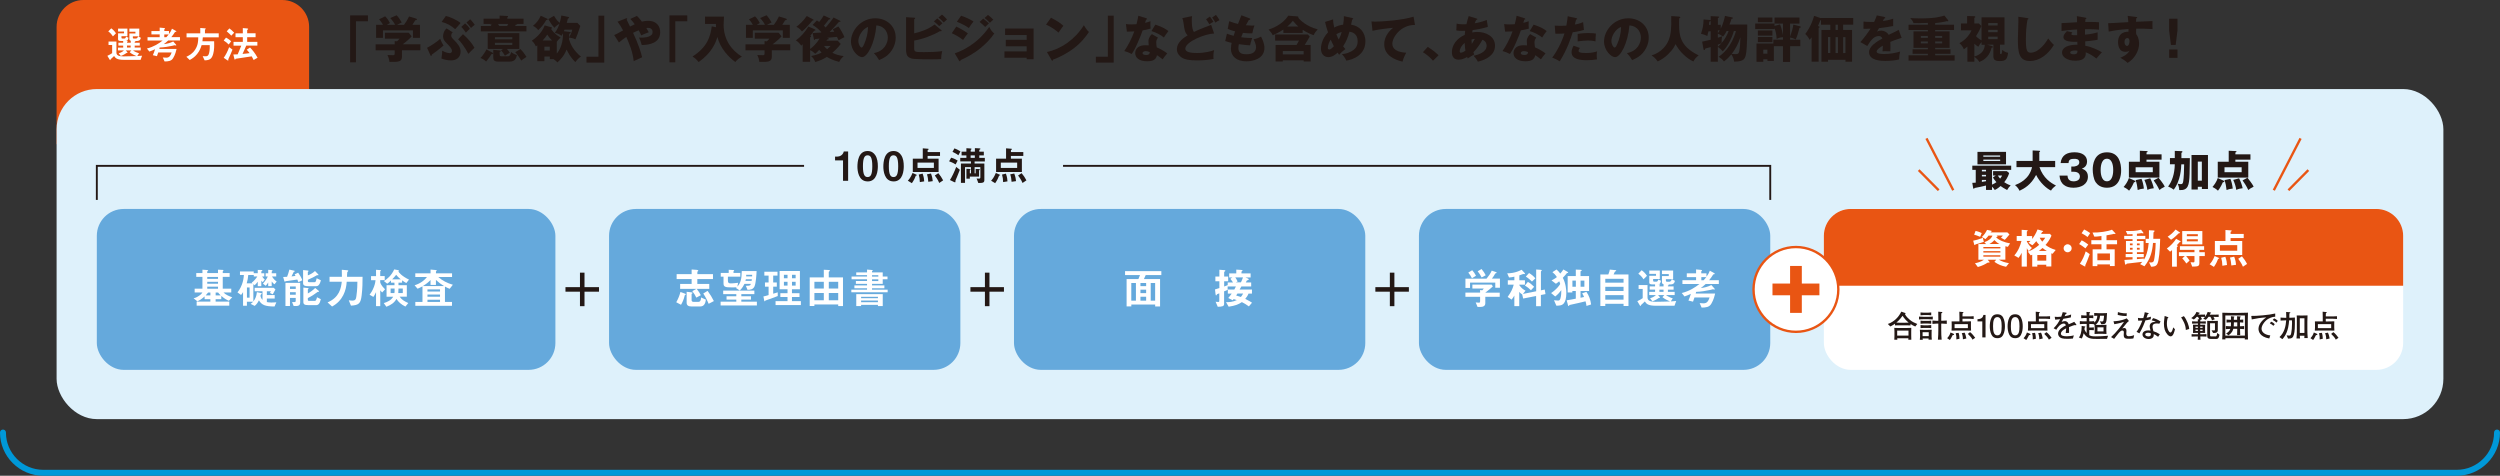
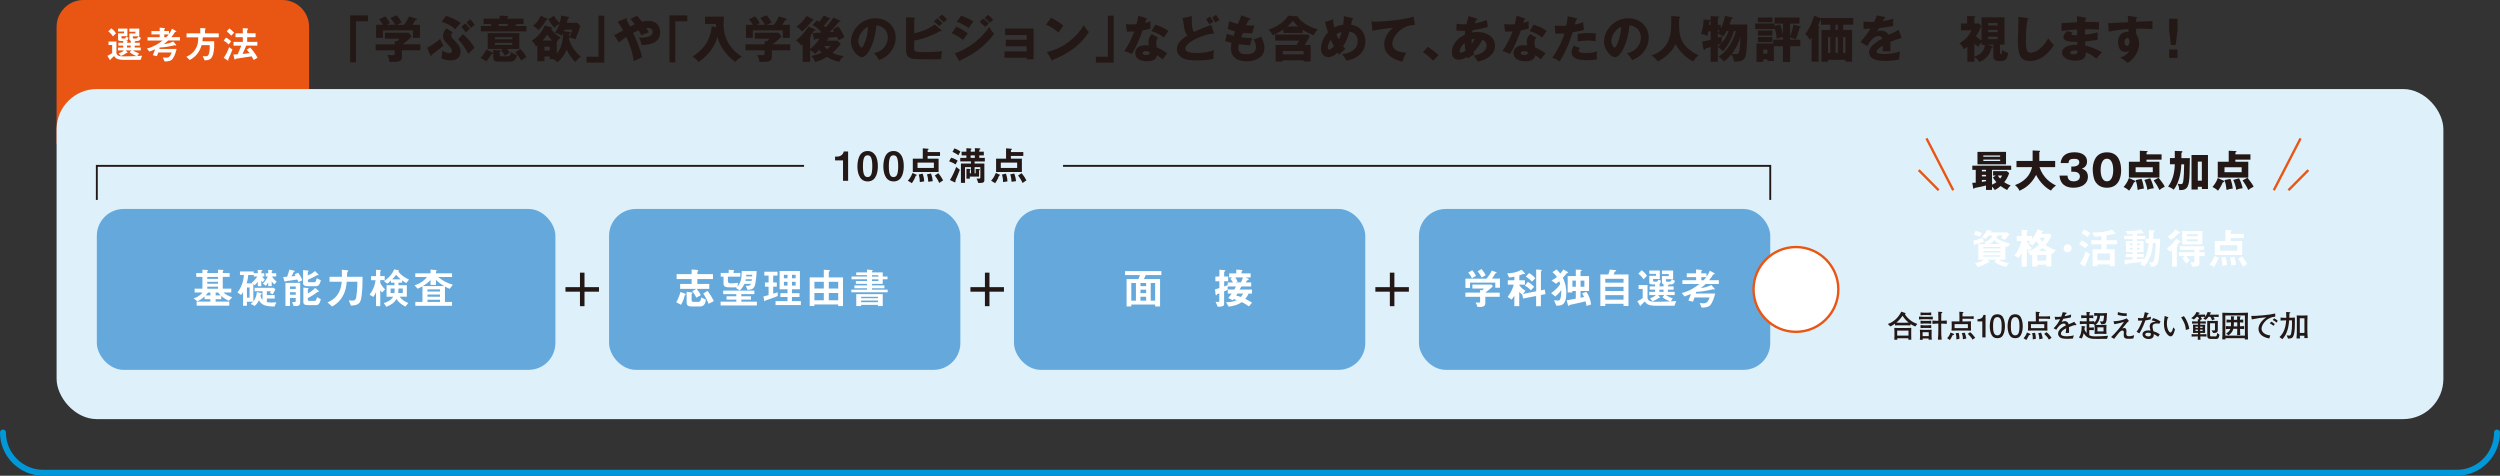
<svg xmlns="http://www.w3.org/2000/svg" id="b" data-name="レイヤー_2" viewBox="0 0 842 160.23">
  <rect x="0" y="0" width="842" height="160.23" fill="#333333" stroke="none" />
  <defs>
    <style>
      .d {
        stroke: #231815;
        stroke-width: .64px;
      }

      .d, .e {
        stroke-miterlimit: 10;
      }

      .d, .e, .f {
        fill: none;
      }

      .g {
        fill: #65a9dc;
      }

      .h {
        fill: #e95513;
      }

      .i {
        fill: #231815;
      }

      .j {
        fill: #fff;
      }

      .e {
        stroke: #e95513;
        stroke-width: .8px;
      }

      .f {
        stroke: #0098d8;
        stroke-linecap: round;
        stroke-linejoin: round;
        stroke-width: 2px;
      }

      .k {
        fill: #def1fb;
      }
    </style>
  </defs>
  <g id="c" data-name="レイヤー_1">
    <path class="f" d="M1,145.68c0,3.73,1.52,7.11,3.98,9.57,2.46,2.46,5.84,3.98,9.57,3.98h40.32s732.26,0,732.26,0h40.32c3.73,0,7.11-1.52,9.57-3.98,2.46-2.46,3.98-5.84,3.98-9.57" />
    <g>
      <path class="i" d="M117.92,5.19h6v1.97h-4.03v13.83h-1.97V5.19Z" />
      <path class="i" d="M135.38,16.96v2.17c0,1.72-1.27,1.77-4.21,1.72-.1-.84-.25-1.44-.7-2.31.25,0,1.55.05,1.84.05.62,0,.62-.08.62-.94v-.7h-6.42v-2.02h6.42v-1.09l.79.08c.17-.15.5-.47.85-.9h-4.93v-1.99h8.04l.97,1.2c-.23.32-1.29,1.42-3.01,2.69h5.95v2.02h-6.2ZM133.09,8.37c-.33-.67-.95-1.54-1.66-2.29l2.16-.94c.65.65,1.5,1.97,1.71,2.43-.23.13-1.34.69-1.56.8h2.33c.77-1.09,1.17-1.69,1.71-2.83l2.36.72c.08.03.28.12.28.28,0,.2-.27.25-.57.3-.43.75-.55.92-.95,1.52h2.54v4.4h-2.36v-2.53h-10.1v2.53h-2.31v-4.4h2.33c-.08-.15-.5-.92-1.32-1.86l2.04-1c.74.7,1.34,1.69,1.62,2.27-.72.38-.89.47-1.07.59h2.83Z" />
      <path class="i" d="M143.83,16.09c1.17-.57,3.38-2.01,4.43-3.01.4,1.05.75,1.66,1.12,2.24-1.02.94-3.19,2.58-3.96,3.09,0,.18,0,.42-.22.42-.13,0-.18-.12-.25-.25l-1.12-2.49ZM152.47,10.89c-.5.42-.5.99-.5,1.07,0,.57.35.92.82,1.39,1.49,1.49,2.34,2.59,2.34,4.06,0,.54-.17,2.93-3.31,2.93-1.19,0-2.16-.28-3.14-.62.27-1.67.25-2.21.23-2.66,1.24.72,2.31.84,2.49.84.23,0,.82-.1.82-.77,0-.79-1.05-1.84-1.81-2.59-.72-.7-1.19-1.34-1.19-2.29,0-.44.12-1.76,1.19-2.68l2.06,1.32ZM150.17,5.39c1.34.27,3.68,1.3,4.95,2.36-.6.7-1.4,1.66-1.81,2.07-1.42-1.19-2.69-1.97-4.57-2.44l1.42-1.99ZM155.94,11.51c1.81,1.59,3.21,3.31,3.86,4.58-.62.55-1.62,1.59-2.06,2.04-1.1-2.11-2.54-4.06-3.45-4.9l1.64-1.72ZM156.64,7.88c.62.47,1.27,1.24,1.62,1.82-.3.23-1.02.95-1.35,1.29-.1-.15-.84-1.27-1.54-1.92l1.27-1.19ZM158.34,6.49c.67.6,1.35,1.57,1.54,1.84-.5.42-.55.45-1.25,1.09-.37-.52-.99-1.29-1.52-1.84l1.24-1.09Z" />
      <path class="i" d="M165.72,17.66c.17.08.35.18.35.35,0,.22-.38.23-.54.23-.23.4-.89,1.4-1.81,2.49-.64-.59-1.12-.92-1.91-1.19.85-.87,1.47-1.81,2.04-2.89l1.86,1ZM176.33,6.29v1.77h-2.11c.02.2-.27.23-.5.25-.08.18-.12.27-.22.45h3.81v1.81h-15.37v-1.81h3.56c-.08-.13-.22-.33-.33-.5l.79-.2h-3.09v-1.77h5.4v-1.04l2.59.13c.1,0,.27.05.27.17,0,.13-.1.22-.27.32v.42h5.47ZM169.44,16.49h-5.18v-5.32h10.65v5.32h-4.16c.33.38.65.79.95,1.24-.17.12-1.37.89-1.64,1.04-.33-.64-.84-1.32-1.32-1.86l.7-.42ZM168.21,16.98c.29.03.5.07.5.22s-.12.17-.42.25v.97c0,.5.32.54.62.54h2.19c.6,0,.85-.6,1.05-1.42.28.22.97.75,1.97.99-.28,1.09-.59,2.22-2.49,2.22h-3.81c-1.4,0-1.69-.5-1.69-1.49v-2.48l2.07.2ZM172.55,13.23v-.7h-5.85v.7h5.85ZM166.69,14.42v.72h5.85v-.72h-5.85ZM167.73,8.06c.18.28.33.52.45.7h2.63c.18-.37.22-.42.33-.7h-3.41ZM175.27,16.53c.84.8,1.46,1.69,2.06,2.64-1.04.64-1.32.85-1.76,1.24-.3-.5-1.27-2.04-2.04-2.83l1.74-1.05Z" />
      <path class="i" d="M186.59,5.32c.29.5.89,1.54,1.89,2.38.08-.25.42-1.32.57-2.48l2.42.5c.07.02.22.07.22.22,0,.2-.23.27-.42.3-.17.74-.27,1.07-.38,1.47h3.58l.99,1.02c-.69,2.24-1.17,3.43-1.66,4.52-.7-.37-1.87-.6-2.12-.6,0,.1-.02.23-.05.55.52,1.66,1.42,3.71,4.05,5.9-.77.28-1.77,1.62-1.89,1.81-1.64-1.52-2.46-3.21-2.96-4.23-.85,2.16-1.99,3.31-3.09,4.35-.27-.3-.54-.62-1.32-1.12h-1.24v-.87h-1.82v1.56h-2.39v-5.32c-.15.12-.25.18-.48.35-.47-.95-.72-1.34-1.39-1.91,1.15-.79,3.38-2.46,4.35-5.18l2.22.64c.23.07.3.13.3.25,0,.17-.18.2-.42.23.38.59,1.19,1.79,3.28,2.98-.37.33-.87.8-1.3,1.47v3.96c2.07-2.46,2.09-5.84,2.09-6.86-.18.35-.3.55-.52.87-.47-.4-.87-.7-2.24-1.04.69-.87,1.19-1.89,1.56-3.06-.97.62-1.25.84-1.66,1.39-.94-1-1.39-1.69-2.09-2.93l1.94-1.12ZM184.23,6.26c.08.03.23.1.23.25,0,.25-.3.25-.49.25-.79,1.32-1.46,2.26-2.69,3.39-.52-.64-1.05-1.1-1.79-1.44,1.39-1.14,2.11-2.21,2.62-3.41l2.11.95ZM185.94,13.63c-.23-.22-.94-.87-1.62-1.97-.57.84-.92,1.3-1.56,1.97h3.18ZM183.35,15.71v1.32h1.82v-1.32h-1.82ZM191.88,10.76c.22.03.35.07.35.22,0,.23-.23.3-.5.38-.02.43-.02.74-.05,1.22.37-.6.8-1.49,1.07-2.59h-2.62c-.07.17-.17.42-.22.52l1.97.25Z" />
      <path class="i" d="M203.52,21.08h-6v-1.97h4.03V5.27h1.97v15.8Z" />
      <path class="i" d="M206.85,11.81c.79-.33,1.32-.62,2.99-1.57-.6-1.09-1.02-1.86-1.87-2.93l2.78-1.09c.07-.03.15-.07.27-.07.1,0,.23.02.23.22,0,.12-.1.18-.2.25.3.67.82,1.69,1.14,2.32.45-.23.8-.42,1.59-.77-.7-.97-1.1-1.39-1.49-1.79l2.21-1.02c.32.28.82.77,1.69,1.92.67-.17,1.3-.27,2.01-.27,3.23,0,4.15,2.12,4.15,3.83,0,3.73-3.81,4.3-6.22,4.33-.29-1.05-.42-1.47-.9-2.51,1.19.05,1.84,0,2.49-.13,2.06-.45,2.06-1.32,2.06-1.81,0-.84-.65-1.34-1.46-1.34-.2,0-.49.03-.64.05.38.6.62,1.07.8,1.44-.95.33-1.91.77-2.53,1.05-.18-.45-.37-.9-.84-1.71-.79.3-1.37.59-1.89.85,1.84,3.91,2.74,6.82,3.04,8.23-.45.17-2.42,1.1-2.83,1.29-.38-3.29-1.46-5.75-2.49-8.13-1.04.7-1.24.85-2.49,1.86l-1.61-2.53Z" />
      <path class="i" d="M225.47,5.19h6v1.97h-4.03v13.83h-1.97V5.19Z" />
      <path class="i" d="M241.14,9.15c-.02-.57-.02-.72-.03-1.1h-3.66v-2.46h6.39c-.02.44-.12,2.36-.12,2.74,0,5.08,2.71,8.63,6.14,10.74-.99.57-1.61,1.05-2.19,1.82-2.07-1.44-5.1-4.58-6.05-8.43-.55,1.87-1.86,5.33-6.32,8.45-.74-.9-1.17-1.32-2.06-1.87,5.13-3.29,6.02-6.84,6.47-10.15l1.44.27Z" />
      <path class="i" d="M259.95,16.96v2.17c0,1.72-1.27,1.77-4.21,1.72-.1-.84-.25-1.44-.7-2.31.25,0,1.55.05,1.84.05.62,0,.62-.08.62-.94v-.7h-6.42v-2.02h6.42v-1.09l.79.08c.17-.15.5-.47.85-.9h-4.93v-1.99h8.04l.97,1.2c-.23.32-1.29,1.42-3.01,2.69h5.95v2.02h-6.21ZM257.66,8.37c-.33-.67-.95-1.54-1.66-2.29l2.16-.94c.65.65,1.5,1.97,1.71,2.43-.23.13-1.34.69-1.56.8h2.33c.77-1.09,1.17-1.69,1.71-2.83l2.36.72c.08.03.28.12.28.28,0,.2-.27.25-.57.3-.43.75-.55.92-.95,1.52h2.54v4.4h-2.36v-2.53h-10.1v2.53h-2.31v-4.4h2.33c-.08-.15-.5-.92-1.32-1.86l2.04-1c.74.7,1.34,1.69,1.62,2.27-.72.38-.89.47-1.07.59h2.83Z" />
      <path class="i" d="M273.68,11.13c.2-.02,2.63-.15,2.78-.17.07-.05.12-.1.15-.13-.85-.95-1.54-1.56-2.93-2.44l1.46-1.52c.32.2.45.28.77.52.1-.13.75-.87,1.52-2.19l2.06.95s.17.08.17.2c0,.13-.18.22-.49.2-.35.45-.92,1.22-1.67,2.11.25.25.42.42.58.6.42-.47,1.91-2.21,2.66-3.36l2.21,1.1c.08.03.13.1.13.18,0,.18-.17.18-.52.18-1.34,1.56-1.92,2.16-3.14,3.41.79-.05.87-.05,1.54-.08-.27-.49-.3-.55-.48-.82l1.87-.97c.65.85,1.55,2.34,2.06,3.61-.25.13-.94.47-1.14.59-.13.07-.72.42-.84.49-.12-.3-.17-.4-.54-1.17-.54.05-3.01.28-3.36.33l.4.1c.1.02.2.1.2.22,0,.22-.23.23-.57.27-.05.08-.18.27-.23.35h3.78l1.05,1.12c-.49.65-1.19,1.56-2.81,2.96,1.25.67,2.39.94,3.81,1.12-.92.9-1.02,1-1.52,1.97-2.17-.54-3.58-1.34-4.16-1.69-1.25.8-2.53,1.35-3.91,1.72-.35-.9-.65-1.3-1.39-2.01.62-.13,1.96-.38,3.53-1.15-.33-.35-.42-.45-.8-.94-.67.72-.84.89-1.34,1.32-.59-.57-.95-.87-1.72-1.2v3.91h-2.51v-5.92c-.08.1-.38.38-.48.49-.44-.64-1.04-1.32-1.81-1.79,1.66-1.19,3.04-2.71,4.2-4.67l2.22.97s.17.08.17.22c0,.2-.2.23-.47.27-.2.25-1.05,1.44-1.24,1.67.17.07.25.15.25.22,0,.08-.08.2-.33.32v3.91c.89-.67,2.14-1.79,3.18-3.5-.17.02-1.39.15-1.46.15-.1.18-.18.3-.28.3-.13,0-.17-.2-.18-.3l-.42-2.04ZM273.81,6.51c.15.08.23.13.23.23,0,.18-.27.18-.43.18-1.42,1.74-2.51,2.89-3.5,3.68-.9-1.14-1.57-1.4-1.91-1.54,1.12-.89,2.33-1.96,3.51-3.66l2.09,1.1ZM277.53,15.47c.33.43.6.72,1.05,1.1.58-.47.85-.77,1.15-1.1h-2.21Z" />
      <path class="i" d="M294.32,17.88c3.63-.67,4.7-3.48,4.7-5.22,0-1.35-.72-3.85-3.86-4.1-.52,6.12-3.04,10.69-4.82,10.69-1.3,0-3.73-2.21-3.73-5.3,0-3.6,3.28-7.79,8.2-7.79,3.66,0,6.86,2.49,6.86,6.49,0,.77-.07,2.91-1.97,5.17-1.02,1.19-2.21,1.81-3.63,2.42-.55-.97-.92-1.47-1.74-2.36ZM289.09,13.75c0,1.29.72,2.26,1.07,2.26.4,0,.72-.75.9-1.19.72-1.66,1.27-3.58,1.29-5.75-1.94.72-3.26,3.18-3.26,4.68Z" />
      <path class="i" d="M316.96,10.09c.1.08.2.17.2.25s-.12.2-.25.2c-.08,0-.13-.02-.33-.05-2.24,1.34-6.02,2.78-8.68,3.16v2.66c0,1.24.4,1.24,3.26,1.24,2.06,0,4.11-.05,6.17-.33-.25,1-.33,1.81-.35,2.68-.6.03-1.45.08-2.98.08-6.71,0-7.02-.18-7.74-.59-.97-.54-1.1-1.51-1.1-2.79V5.79l2.74.17c.2.02.33.02.33.17,0,.17-.17.27-.33.37v4.73c1.82-.38,4.78-1.34,6.86-2.98l2.21,1.84ZM315.7,6.21c.52.4,1.37,1.25,1.71,1.64-.1.08-.74.64-1.09.95-.23-.22-1.05-1.04-1.79-1.61l1.17-.99ZM317.26,4.9c.52.4,1.37,1.24,1.69,1.64-.3.25-.82.74-1.12,1.02-.2-.23-.99-1.04-1.74-1.67l1.17-.99Z" />
      <path class="i" d="M322.08,8.95c1.27.59,2.86,1.51,3.91,2.29-.49.6-.67.87-1.62,2.22-1.41-1.14-2.93-1.87-3.81-2.27l1.52-2.24ZM321.56,17.98c2.01-.75,7.36-2.78,11.61-8.91.79,1.56,1.4,1.97,1.72,2.19-1.25,1.84-2.81,3.43-4.53,4.85-2.68,2.21-5.35,3.46-6.82,4.13-.03.18-.08.4-.27.4-.1,0-.2-.13-.27-.23l-1.44-2.43ZM323.7,5.29c1.3.42,2.99,1.17,4.18,1.94-.55.7-1.1,1.42-1.56,2.21-.95-.7-2.84-1.69-4.06-2.11l1.44-2.04ZM331.16,6.26c.52.38,1.52,1.22,1.92,1.61-.18.15-.85.82-1.27,1.22-.6-.6-1.22-1.19-1.89-1.71l1.24-1.12ZM332.76,5.02c.5.37,1.46,1.22,1.79,1.62-.28.2-.37.28-1.14,1.04-1.02-1.04-1.52-1.39-1.82-1.62l1.17-1.04Z" />
      <path class="i" d="M338.3,19.45v-2.14h7.48v-1.71h-7.04v-2.19h7.04v-1.61h-7.26v-2.19h9.6v10.34h-2.34v-.5h-7.48Z" />
      <path class="i" d="M353.96,5.96c2.81,1.44,3.68,2.27,4.18,2.74-.4.48-.52.67-1.62,2.27-1.79-1.54-3.38-2.29-4.21-2.68l1.66-2.34ZM352.59,17.51c4.77-.99,9.47-4.21,12.44-9,.72,1.14,1,1.56,1.72,2.27-.97,1.44-2.51,3.55-5.2,5.57-1.52,1.15-4.2,2.78-6.89,3.73,0,.18-.08.37-.23.37-.1,0-.17-.05-.27-.23l-1.57-2.71Z" />
      <path class="i" d="M375.09,21.08h-6v-1.97h4.03V5.27h1.97v15.8Z" />
      <path class="i" d="M379.2,8.1c.5.07.97.13,1.86.13.49,0,.99-.03,1.71-.08.38-1.44.5-2.14.62-2.84l2.63.82c.23.07.32.13.32.27,0,.2-.27.2-.35.2-.05.12-.27.89-.33,1.1.82-.2,1.32-.37,1.81-.55-.05.69-.02,1.82.05,2.49-1.19.33-2.12.5-2.68.59-.23.69-.8,2.22-1.71,4.28-.89,2.01-1.5,3.01-1.96,3.68-.79-.4-1.69-.79-2.51-1,1.15-1.64,2.48-4.11,3.38-6.61-.38.03-1.99.08-2.51.08l-.32-2.56ZM390.02,12.66c-.4.57-.6.94-.6,1.64,0,.55.12,1.34.17,1.64,1,.42,2.68,1.34,3.54,2.04-.57.59-1.32,1.67-1.54,2.01-1.27-1-1.42-1.1-1.92-1.4-.32,1.57-1.42,2.04-3.35,2.04-2.66,0-3.98-1.19-3.98-2.76,0-.32.07-2.64,3.44-2.64.47,0,.8.03,1.1.05-.02-.12-.08-1.32-.08-1.46,0-1.09.8-2.07,1.17-2.32l2.04,1.17ZM385.88,17.21c-.47,0-1.07.23-1.07.69,0,.4.49.62,1.19.62,1.14,0,1.2-.55,1.25-.97-.4-.2-.92-.33-1.37-.33ZM389.12,8.3c2.66.87,3.65,1.57,4.4,2.17-.57.69-1.24,1.69-1.52,2.16-.99-.85-2.66-1.72-4.2-2.16l1.32-2.17Z" />
      <path class="i" d="M408.92,11.28c-3.18.13-9.7,2.79-9.7,5.13,0,1.3,2.33,1.44,3.86,1.44,2.98,0,5.13-.7,5.84-.97-.25.95-.25,2.04-.25,2.26,0,.35.03.52.05.72-1.57.3-3.54.49-5.49.49-2.96,0-4.3-.38-5.12-.9-.67-.42-1.74-1.35-1.74-2.88,0-2.27,2.22-3.83,3.63-4.68-.95-.95-1.09-1.89-1.39-4.16-.12-.84-.22-1.12-.4-1.62l3.28-.69c-.07.43-.1.74-.1,1.54,0,2.66.49,3.43.72,3.8,1.05-.48,2.01-.94,3.65-1.57.33-.13,1.86-.69,2.17-.82l.99,2.93ZM407.49,5.59c.49.6.8,1.07,1.2,1.77-.47.2-.95.48-1.37.84-.35-.62-.69-1.12-1.12-1.72l1.29-.89ZM409.53,5.02c.49.6.8,1.07,1.2,1.77-.47.2-.95.49-1.37.84-.33-.62-.64-1.07-1.12-1.72l1.29-.89Z" />
      <path class="i" d="M420.81,6.17c.18.07.28.12.28.27,0,.23-.28.28-.49.3-.18.28-.38.62-.99,1.76.89.08,1.74.12,2.09.12s.59-.02.82-.03c-.33.7-.67,2.14-.74,2.64-.5.02-1.69.03-3.16-.15-.2.45-.44,1.05-.6,1.47.42.07,1.66.23,3.71.25-.32.9-.59,1.96-.72,2.48-1.02-.07-2.17-.17-3.75-.4-.05.18-.18.74-.18,1.35,0,2.04,1.89,2.04,2.71,2.04.72,0,3.24,0,3.24-2.43,0-1.07-.77-2.49-.85-2.61,1.09-.22,1.72-.47,2.53-.9.4.74,1.15,2.32,1.15,3.8,0,3.68-3.88,4.53-6.07,4.53-3.36,0-5.22-1.74-5.22-4.2,0-.92.15-1.62.25-2.02-.77-.15-1.44-.35-2.17-.62l.57-2.48c.95.37,1.07.4,2.26.72.07-.22.18-.59.5-1.49-.92-.22-1.57-.45-2.49-.84l.5-2.59c1.39.54,2.09.7,2.96.92.17-.45.97-2.49,1.14-2.91l2.71,1.02Z" />
      <path class="i" d="M438.72,11.09h-6.49v-1.14c-1.35.92-2.53,1.47-3.58,1.92-.32-.72-.84-1.35-1.4-1.91.89-.27,4.7-1.57,6.61-4.67l3.01.22c.15.02.42.08.42.28,0,.05-.02.13-.03.17.57.82,2.94,3.04,6.54,3.91-.7.79-1,1.17-1.35,1.99-1.04-.37-2.26-.87-3.71-1.81v1.02ZM432.05,20.31v.38h-2.44v-5.55h7.07c.47-.8.54-.92.82-1.46h-8.04v-2.07h11.02l.65.69c-.48.87-.79,1.37-1.71,2.84h2.01v5.55h-2.36v-.38h-7.02ZM439.07,18.33v-1.14h-7.02v1.14h7.02ZM437.25,8.93c-.42-.38-.74-.69-1.82-1.92-.27.32-.92,1.12-1.87,1.92h3.7Z" />
      <path class="i" d="M448.98,6.54c.03.65.08,1.4.38,2.74,1.12-.64,2.19-.87,3.01-.97.22-1.57.25-1.84.25-2.88l2.83.65c.2.05.32.12.32.25,0,.23-.27.22-.35.22-.02.08-.32,1.5-.37,1.76,2.71.38,4.82,2.42,4.82,5.62,0,4.77-4.48,6.19-6.42,6.49-.47-.99-.84-1.49-1.47-2.19.5-.05,1.71-.15,3.11-.92,1.41-.77,2.17-1.74,2.17-3.46,0-2.68-2.06-3.06-2.76-3.18-.47,1.74-1.09,3.36-2.14,4.93.18.23.32.42.77.94-1.07.75-1.81,1.57-2.12,1.92-.23-.33-.33-.49-.49-.74-1.57,1.44-2.56,1.52-3.13,1.52-1.47,0-2.49-1.07-2.49-2.88,0-.64.13-3.11,2.38-5.47-.08-.23-.62-1.79-1-3.51l2.71-.85ZM448.19,13.35c-.54.79-.97,1.86-.97,2.74,0,.12,0,.59.48.59s1.12-.67,1.54-1.1c-.62-1.22-.92-1.89-1.05-2.22ZM450.08,11.54c.35.87.47,1.12.8,1.76.65-1.2.84-1.91,1-2.54-.54.15-1.12.35-1.81.79Z" />
      <path class="i" d="M476.57,8.4c-4.78-.05-7.63,4.15-7.63,6.32,0,2.78,3.78,2.98,4.67,3.03-.8,1.49-1.09,2.46-1.25,3.01-2.93-.69-6.15-2.24-6.15-5.84,0-3.08,2.31-5,2.96-5.54-1.3.07-5.4.6-6.91.99l-.35-3.14c.37.02.72.05,1.25.05,2.46,0,9.13-.47,12.93-1.66l.48,2.78Z" />
      <path class="i" d="M482.63,20.46c-.74-.87-1.79-1.91-3.39-2.88l1.62-1.79c1.74,1.04,3.09,2.27,3.66,2.81l-1.89,1.86Z" />
      <path class="i" d="M490.59,7.96c.4.08.99.22,2.31.22.1,0,.52,0,.99-.03.23-1.05.54-1.97.77-2.74l2.61.82c.13.03.3.08.3.23,0,.2-.2.22-.4.23-.2.45-.32.72-.49,1.15,2.16-.35,3.43-.87,4.06-1.12l.37,2.32c-2.19.69-3.6.87-5.13,1.09-.02.13-.13.69-.15.8.55-.12,1.12-.17,1.72-.17,2.96,0,5.97,1.49,5.97,4.65s-3.01,4.73-5.79,5.37c-.23-.52-.52-1-1.44-2.01,1.89-.38,4.4-1.3,4.4-3.36,0-.35-.03-1.49-1.42-2.02-.6,1.19-1.76,2.94-3.03,4.21.12.33.17.48.27.74-.23.15-.32.2-1.04.62-.07.03-.95.6-1.14.72-.12-.27-.13-.32-.2-.48-1.35.8-2.34.9-2.91.9-2.22,0-2.22-2.12-2.22-2.54,0-.95.28-3.93,4.33-5.82.05-.77.1-1.07.13-1.37-.54.02-.85.03-1.1.03-.69,0-1.25-.03-1.87-.15l.1-2.29ZM493.3,14.47c-.99.77-1.66,1.89-1.66,2.78,0,.4.15.5.37.5.43,0,1.09-.33,1.54-.69-.02-.15-.2-1.29-.25-2.59ZM495.69,14.79c.28-.44.7-1.04,1.04-1.71-.18.02-.52.05-1.12.22,0,.38.02.99.08,1.49Z" />
      <path class="i" d="M506.6,8.1c.5.07.97.13,1.86.13.49,0,.99-.03,1.71-.08.38-1.44.5-2.14.62-2.84l2.62.82c.23.07.32.13.32.27,0,.2-.27.2-.35.2-.05.12-.27.89-.33,1.1.82-.2,1.32-.37,1.81-.55-.05.69-.02,1.82.05,2.49-1.19.33-2.12.5-2.68.59-.23.69-.8,2.22-1.71,4.28-.89,2.01-1.51,3.01-1.96,3.68-.79-.4-1.69-.79-2.51-1,1.15-1.64,2.48-4.11,3.38-6.61-.38.03-1.99.08-2.51.08l-.32-2.56ZM517.42,12.66c-.4.57-.6.94-.6,1.64,0,.55.12,1.34.17,1.64,1,.42,2.68,1.34,3.54,2.04-.57.59-1.32,1.67-1.54,2.01-1.27-1-1.42-1.1-1.92-1.4-.32,1.57-1.42,2.04-3.34,2.04-2.66,0-3.98-1.19-3.98-2.76,0-.32.07-2.64,3.45-2.64.47,0,.8.03,1.1.05-.02-.12-.08-1.32-.08-1.46,0-1.09.8-2.07,1.17-2.32l2.04,1.17ZM513.27,17.21c-.47,0-1.07.23-1.07.69,0,.4.49.62,1.19.62,1.14,0,1.2-.55,1.25-.97-.4-.2-.92-.33-1.37-.33ZM516.52,8.3c2.66.87,3.65,1.57,4.4,2.17-.57.69-1.24,1.69-1.52,2.16-.99-.85-2.66-1.72-4.2-2.16l1.32-2.17Z" />
      <path class="i" d="M530.87,6.09c.15.03.33.1.33.27,0,.2-.23.22-.37.22-.07.27-.35,1.46-.42,1.69,1.54-.28,2.12-.54,2.78-.82l.28,2.63c-.52.17-1.47.45-3.78.79-.67,2.11-1.84,5.75-4.38,9.78-.7-.45-1.32-.74-2.53-1.27,1.41-1.76,3.16-4.97,4.13-8.11-1.02.08-1.22.08-3.06.1l-.22-2.74c.5.03,1.09.07,1.94.07.75,0,1.25-.02,1.99-.07.23-1.25.35-2.34.45-3.16l2.84.64ZM532.12,16.16c-.42.54-.45.85-.45.99,0,.23.12.33.3.43.35.2,1.32.28,2.24.28,1.74,0,2.98-.33,3.68-.55-.05.32-.12.69-.12,1.3s.07,1.05.1,1.39c-1.17.2-2.31.28-3.46.28-2.19,0-5.1-.32-5.1-2.69,0-.65.15-1.19.65-2.19l2.16.75ZM531.34,11.43c1.54-.3,3.38-.3,3.7-.3,1.45,0,2.12.12,2.46.18-.1,1.24-.12,1.5-.13,2.63-.84-.22-1.64-.3-2.51-.3-.99,0-2.34.15-3.51.3v-2.51Z" />
      <path class="i" d="M547.95,17.88c3.63-.67,4.7-3.48,4.7-5.22,0-1.35-.72-3.85-3.86-4.1-.52,6.12-3.04,10.69-4.82,10.69-1.3,0-3.73-2.21-3.73-5.3,0-3.6,3.28-7.79,8.19-7.79,3.66,0,6.86,2.49,6.86,6.49,0,.77-.07,2.91-1.97,5.17-1.02,1.19-2.21,1.81-3.63,2.42-.55-.97-.92-1.47-1.74-2.36ZM542.72,13.75c0,1.29.72,2.26,1.07,2.26.4,0,.72-.75.9-1.19.72-1.66,1.27-3.58,1.29-5.75-1.94.72-3.26,3.18-3.26,4.68Z" />
      <path class="i" d="M565.54,5.61c.37.03.4.2.4.25,0,.12-.05.18-.4.35-.12,5.27-.2,9.13,6.57,12.44-.87.67-1.29,1.12-1.77,2.07-1.3-.62-2.26-1.32-3.39-2.41-1.19-1.14-1.66-1.87-2.66-3.45-.22.57-.62,1.61-2.49,3.43-1.2,1.15-2.09,1.71-3.46,2.41-.9-1.19-1.35-1.56-2.11-2.01,3.48-1.12,5.13-3.56,5.75-5.1.77-1.96.99-3.8.89-8.18l2.68.18Z" />
      <path class="i" d="M578.58,20.79h-2.42v-4.93c-.75.22-1.22.33-1.81.48-.07.22-.17.52-.33.52-.03,0-.22-.02-.27-.25l-.47-2.58c1.37-.27,1.76-.37,2.88-.64v-2.83h-.75c-.15.65-.22.94-.4,1.56-.6-.3-1.34-.6-2.12-.72.57-1.76.82-2.83.87-4.85l2.07.18c.12.02.28.03.33.1v-1.4l2.42.12c.17,0,.42.02.42.2,0,.15-.12.2-.42.35v2.26h.97v1.29c.8-1.57,1.25-3.45,1.42-4.3l2.46.52c.12.02.23.08.23.2,0,.18-.23.23-.49.27-.3.94-.33,1.05-.69,1.91h6c0,7.86-.3,10-.75,11.07-.25.57-.69,1.42-3.66,1.44-.18-.95-.3-1.37-.95-2.46-.7.85-1.32,1.54-2.49,2.39-.6-.74-.94-1.02-1.81-1.59,1.14-.67,4.38-3.29,5.84-8.65h-.69c-.82,2.86-2.39,5.52-3.76,6.84-.62-.74-.7-.8-1.64-1.5v5ZM576.15,8.37v-1.34c-.1.13-.23.2-.45.27-.03.22-.05.37-.12,1.07h.57ZM578.58,11.14c.28-.35.45-.6.64-.9h-.64v.9ZM578.58,12.7c.48-.15.82-.27,1.42-.47-.13.9-.15,1.05-.17,2.27,1.02-1.17,1.86-2.61,2.36-4.05h-.67c-.08.18-.57,1.15-1.19,1.87-.7-.47-.95-.64-1.76-.99v1.35ZM578.58,15.72c.42-.37.74-.65,1.2-1.15-.5.22-1.09.45-1.2.49v.67ZM584.77,18.22c.64,0,.89-.3,1-.95.27-1.44.32-2.48.4-4.75-.7,2.26-1.82,4.23-2.93,5.64.27.03,1.02.07,1.52.07Z" />
      <path class="i" d="M600.49,7.95h-2.83v-2.04h8.4v2.04h-3.16v4.42c.49-1.32.9-2.68,1.09-4.08l2.14.54c.2.05.37.1.37.28s-.18.23-.43.28c-.43,1.64-.72,2.64-1.27,3.91-.79-.38-1.12-.54-1.89-.67v.75h3.43v2.17h-3.43v5.3h-2.41v-5.3h-3.06v4.98h-2.17v-.57h-1.39v.85h-2.29v-6.14h5.67v-1.3h3.24v-.85c-.23.02-1.05.05-2.12.57-.08-1.81-.6-3.33-.72-3.68v.38h-6.51v-1.86h6.51v.8l1.86-.52c.55,1.37.9,3.04.99,3.61v-3.9ZM596.95,5.91v1.57h-4.9v-1.57h4.9ZM596.95,10.27v1.71h-4.9v-1.71h4.9ZM596.95,12.46v1.74h-4.9v-1.74h4.9ZM595.26,18.07v-1.35h-1.39v1.35h1.39Z" />
      <path class="i" d="M620.76,10.09h3.01v10.7h-2.22v-.65h-5.87v.65h-2.22v-10.7h2.99v-1.77h-3.13v-1.54c-.1.03-.13.03-.23.05-.43,1.1-.57,1.47-.79,1.92l.32.13c.1.05.22.12.22.23,0,.13-.08.18-.32.3v11.37h-2.38v-8.21c-.23.35-.43.59-.65.87-.49-.97-.95-1.49-1.49-1.99,1.91-2.44,2.74-5.2,2.98-6.1l2.34.79v-.08h10.84v2.26h-3.4v1.77ZM615.67,17.86h.77v-5.37h-.77v5.37ZM618.99,8.32h-.77v1.77h.77v-1.77ZM618.22,12.5v5.37h.79v-5.37h-.79ZM620.77,12.5v5.37h.77v-5.37h-.77Z" />
      <path class="i" d="M634.63,5.71c.1.02.33.07.33.3s-.3.25-.42.25l-.38.82c.49-.07,2.07-.28,3.46-.79v2.48c-2.49.43-2.79.48-4.77.72-.2.35-.23.42-.65,1.15.6-.33,1.32-.33,1.46-.33.85,0,1.92.5,2.44,1.42,2.47-1.19,2.76-1.3,3.38-1.66l.99,2.68c-1.86.59-2.83.94-3.81,1.35.03.49.05,1,.05,1.51,0,.75-.03,1.22-.05,1.67-.54-.03-1.14-.03-1.67-.03s-.64,0-.97.03c.07-.54.1-.87.12-1.91-1.04.64-2.09,1.34-2.09,2.02,0,.75,1.71.8,2.56.8,1.84,0,3.58-.3,5.35-.82-.22.84-.33,1.86-.32,2.66-1.52.35-3.09.49-4.67.49-1.12,0-5.47,0-5.47-2.96,0-1.97,2.66-3.63,4.48-4.58-.27-.74-.85-.84-1.25-.84-1.74,0-2.91,1.87-3.83,3.36l-2.33-1.32c1.1-1.17,2.78-3.48,3.4-4.5-.9.03-1.64.03-2.36.02l.02-2.43c.52.05,1.49.13,2.63.13.48,0,.69,0,.95-.02.62-1.29.75-1.74.89-2.19l2.54.5Z" />
-       <path class="i" d="M651.76,8.33h6.35v1.77h-6.35v.48h4.87v5.54h-4.87v.48h5.17v1.51h-5.17v.5h6.56v1.79h-15.52v-1.79h6.51v-.5h-5.15v-1.51h5.15v-.48h-4.85v-5.54h4.85v-.48h-6.51v-1.77h6.51v-.62c-2.11.13-4.03.1-4.85.08-.27-.79-.52-1.1-1.09-1.72.62.05,1.71.13,3.41.13,5.17,0,7.11-.64,8.09-.97l1.25,1.57c.05.07.1.15.1.23,0,.03-.03.18-.2.18-.07,0-.12-.02-.25-.1-1.67.44-3.56.62-4.01.67v.54ZM649.3,12.75v-.65h-2.36v.65h2.36ZM646.94,13.97v.65h2.36v-.65h-2.36ZM654.12,12.75v-.65h-2.36v.65h2.36ZM651.76,13.97v.65h2.36v-.65h-2.36Z" />
      <path class="i" d="M670.83,15.52c.27.08.4.12.4.3s-.17.2-.45.23c-.69,2.56-1.96,3.96-4.16,4.83-.17-.32-.62-1.09-1.66-1.71v1.62h-2.34v-5.1c-.55.49-.87.69-1.22.9-.33-1.07-1.22-1.82-1.49-2.06,1.82-.92,3.26-2.46,4.1-4.31h-3.56v-2.31h2.07v-2.51l2.27.05c.22,0,.5.02.5.27,0,.13-.08.17-.33.27v1.92h1.52l.85.84c-.22.52-.82,1.91-1.81,3.44.8.84,1.45,1.2,1.86,1.42v-7.76h7.74v9.2h-1.52v2.74c0,.23.03.43.28.43.2,0,.38,0,.5-1.44.58.52,1.05.82,1.96,1-.33,2.17-.75,2.79-2.81,2.79-1.87,0-2.17-.6-2.17-1.87v-3.66h-2.11l1.57.45ZM664.96,19.04c2.14-.65,3.4-1.87,3.53-3.96h-1.1v-.92c-.42.45-.79,1.04-1.1,1.59-.33-.2-.72-.45-1.32-1.02v4.31ZM672.8,8.57v-.8h-3.16v.8h3.16ZM669.64,10.05v.8h3.16v-.8h-3.16ZM669.64,12.35v.82h3.16v-.82h-3.16Z" />
      <path class="i" d="M682.8,6.09c.25.03.38.05.38.23,0,.15-.12.2-.32.28-.4,1.97-.54,4.62-.54,6.64,0,3.8.37,4.5,1.66,4.5,2.86,0,5.38-3.86,5.84-4.8.42.55,1.15,1.47,1.94,2.19-1.91,3.09-4.75,5.42-8.13,5.42-3.71,0-4.01-3.14-4.01-7.32,0-.97.17-5.2.17-6.05,0-.48,0-1.05-.03-1.54l3.04.45Z" />
      <path class="i" d="M702.39,5.96c.15.03.3.05.3.22,0,.18-.18.22-.3.23-.07.65-.07.8-.08.99.77,0,3.36-.05,4.62.1v2.49c-.8-.07-2.26-.2-4.7-.15v1.84c.47-.03,2.34-.22,4.25-.79v2.49c-1.37.3-2.78.43-4.18.55,0,.72,0,.79.03,1.49,2.09.28,4.97,1.74,5.59,2.21-.54.52-.84.89-1.86,2.09-.82-.7-2.34-1.66-3.58-2.11.03.87.15,2.84-3.51,2.84-2.59,0-4.48-1.19-4.48-2.71,0-1.91,2.39-2.73,5.18-2.68q0-.38-.02-.99c-1.66.03-4.68.08-4.68-1.57,0-.59.3-1.12,1.17-2.02l1.84.42c-.3.4-.35.45-.35.57,0,.18,0,.47,1.96.38,0-.3-.02-1.66-.02-1.92-2.06.08-3.86.32-5.25.5v-2.64c.82-.08,4.48-.25,5.23-.3,0-.64,0-1.29-.07-2.06l2.91.52ZM698.93,17c-.08,0-1.69,0-1.69.69,0,.55.92.6,1.21.6.82,0,1.32-.3,1.22-1.22-.17-.03-.4-.07-.74-.07Z" />
      <path class="i" d="M719.4,5.71c.27.03.42.05.42.18,0,.18-.2.25-.33.28-.03.3-.05.5-.08,1.17,4.72-.2,5.23-.22,5.55-.25-.02.35-.05,2.01.02,2.69-3.03-.15-4.3-.15-5.52-.13-.03,1.2-.02,1.51.02,1.86.97,1.19.97,2.98.97,3.21,0,2.37-1.55,5.15-3.88,6.46-.72-.69-1.64-1.3-2.44-1.72.5-.2,2.48-1.04,3.08-2.41-.17.13-.5.4-1.32.4-.27,0-1.22,0-1.81-.75-.6-.77-.72-1.86-.72-2.48,0-3.68,3.14-3.56,3.5-3.51.02-.54.02-.69.02-.94-3.5.22-5.69.67-6.67.87l-.18-2.83c.38.02,1.02-.02,6.79-.35-.12-1.4-.12-1.45-.23-2.12l2.84.37ZM715.54,14.07c0,1.1.55,1.4.85,1.4.52,0,.82-.77.82-1.61,0-.38-.08-1.04-.75-1.04-.55,0-.92.55-.92,1.24Z" />
      <path class="i" d="M733.38,6.31v3.9l-.6,4.92h-1.61l-.62-4.92v-3.9h2.83ZM730.57,16.66h2.81v2.83h-2.81v-2.83Z" />
    </g>
    <path class="h" d="M19.06,48.57V9.03C19.06,4.06,23.13,0,28.09,0h66.99c4.97,0,9.03,4.06,9.03,9.03v39.54" />
    <g>
      <path class="j" d="M47.3,20.16h-5.48c-2.51,0-2.92-.6-3.4-1.3-.17.17-.19.19-.45.45-.1.1-.65.57-.69.62-.03.04-.1.33-.15.33-.09,0-.15-.11-.18-.15l-.79-1.31c.64-.28,1.26-.66,1.61-.9v-2.75h-1.22v-1.17h2.66v3.72c0,.88.69,1.29,2.4,1.29,1.45,0,2.89-.05,4.34-.1-.64-.25-1.59-.71-2.28-1.29l.57-.62h-1.87l.51.6s.09.11.09.15c0,.09-.04.09-.32.09-.24.18-1.01.69-1.96,1.03l-.71-.9c1.08-.33,1.5-.73,1.76-.97h-2.01v-.96h1.76v-.66h-1.62v-.96h1.62v-.6h-.61c-.69,0-1.12-.05-1.12-.54v-2.04h2.01v-.59h-2.01v-.99h3.15v2.54h-2v.41c0,.27.08.38.32.38h.7c.29,0,.48-.37.54-.65l.79.4c-.04.34-.19.62-.23.7-.15.28-.28.33-.64.34l.42.04c.15.01.23.05.23.11,0,.08-.15.14-.24.19v.29h1.24v-.66c-.08-.03-.19-.05-.29-.13s-.18-.2-.18-.41v-1.91h2.04v-.6h-2.04v-1.04h3.34v2.59h-2.17v.41c0,.25.12.34.37.34h.7c.42,0,.64-.55.69-.74l.93.47c-.15.98-.78,1.1-1.45,1.1h-.57c.08.01.23.04.23.14s-.19.14-.28.15v.29h1.71v.96h-1.71v.66h2.03v.96h-2.6c.56.43,1.39.8,2.04.98l-.6.92c.85-.04,1.1-.05,1.62-.11l-.51,1.41ZM38.03,12.25c-.28-.45-.82-1.17-1.57-1.67l1.01-1.04c.65.47,1.17,1.02,1.59,1.68l-1.03,1.03ZM44.01,15.34h-1.24v.66h1.24v-.66Z" />
      <path class="j" d="M56.62,13.66c-.59.55-.99.87-1.45,1.21,1.11-.13,2.17-.4,3.17-.9l.88.98c.08.08.14.17.14.27,0,.06-.03.11-.12.11s-.34-.06-.45-.1c-.09.04-.66.18-.79.2-1.12.25-2.93.55-4.23.57-.04.17-.06.29-.11.48h5.81c-.14.59-.43,1.91-1.17,3.11-.6.98-1.57,1.1-2.87,1.11l-.6-1.34c.34.03.83.06,1.18.06,1.08,0,1.44-.74,1.8-1.76h-4.52c-.15.43-.25.79-.43,1.26l-1.38-.33c.32-.7.52-1.31.74-2.01-.7.33-1.17.52-1.91.79l-.83-1.03c2.29-.55,4.06-1.72,5.29-2.69h-5.08v-1.13h4.09v-.93h-2.78v-1.13h2.78v-1.16l1.48.14c.09.01.31.04.31.18,0,.05-.01.08-.06.11-.06.05-.13.11-.17.15v.57h1.57v1.03c.54-.74.78-1.2,1.01-1.81l1.25.7c.15.09.23.15.23.24,0,.05,0,.1-.23.11-.2.01-.22.04-.32.19-.36.56-.57.9-1.15,1.59h2.91v1.13h-3.98ZM55.33,11.6v.93h.69c.43-.47.62-.71.8-.93h-1.49Z" />
      <path class="j" d="M68.31,12.57c-.01.45-.05.83-.13,1.33h3.94c.04,1.57.06,2.89-.31,4.24-.46,1.67-1.13,2.14-2.89,2.19l-.66-1.41c.29.03.5.04.98.04s.79-.1,1.03-.62c.24-.52.43-1.68.37-3.15h-2.73c-.27.85-.59,1.86-1.53,3.02-.89,1.1-1.73,1.57-2.48,2l-1.13-1.08c.94-.46,2.08-1.02,2.99-2.47.98-1.54.99-2.91,1.01-4.08h-3.94v-1.35h4.62v-1.81l1.63.13c.05,0,.23.04.23.15,0,.08-.15.18-.28.29v1.24h4.64v1.35h-5.37Z" />
      <path class="j" d="M77.02,14.99c-.55-.57-1.03-.94-1.68-1.34l.78-.99c.56.29,1.25.76,1.73,1.26l-.83,1.07ZM77.04,19.63c-.05.1-.17.32-.17.4,0,.04.05.19.05.23s-.03.14-.12.14-.19-.08-.29-.14l-1.16-.79c.64-.89,1.35-2.2,1.82-3.59l1.13.83c-.34.88-1.04,2.5-1.27,2.93ZM77.89,12.02c-.23-.28-.6-.71-1.53-1.47l.89-.98c.42.29,1.06.8,1.62,1.44l-.98,1.01ZM85.43,20.22c-.29-.62-.5-.96-.65-1.24-1.99.33-3.16.51-5.16.78-.26.04-.29.04-.32.13-.06.17-.09.22-.17.22-.1,0-.15-.19-.18-.27l-.37-1.49c.52,0,1.16-.04,1.48-.05.52-1.21.87-2.09,1.2-2.92h-2.61v-1.27h3.13v-1.58h-2.46v-1.31h2.46v-1.76l1.34.11c.23.03.46.04.46.2,0,.06-.05.13-.15.19-.14.1-.18.14-.18.19v1.06h2.83v1.31h-2.83v1.58h3.43v1.27h-3.75c-.4.94-.8,1.87-1.25,2.79,1.31-.11,1.72-.17,2.38-.27-.43-.57-.65-.83-.97-1.15l1.12-.74c.78.82,1.59,1.73,2.54,3.43l-1.33.78Z" />
    </g>
    <rect class="k" x="19.06" y="29.99" width="803.87" height="111.17" rx="13.55" ry="13.55" />
    <polyline class="d" points="32.61 67.33 32.61 55.86 596.22 55.86 596.22 67.33" />
    <path class="i" d="M201.74,96.71h-4.88v-4.88h-1.53v4.88h-4.88v1.53h4.88v4.88h1.53v-4.88h4.88v-1.53Z" />
    <path class="i" d="M338.13,96.71h-4.88v-4.88h-1.53v4.88h-4.88v1.53h4.88v4.88h1.53v-4.88h4.88v-1.53Z" />
    <path class="i" d="M474.51,96.71h-4.88v-4.88h-1.53v4.88h-4.88v1.53h4.88v4.88h1.53v-4.88h4.88v-1.53Z" />
    <rect class="k" x="270.81" y="49.21" width="87.22" height="13.51" />
    <g>
      <path class="i" d="M283.93,60.91v-6.88h-2.68v-1.29h.79c.72,0,1.85-.43,2.15-1.72h1.46v9.88h-1.72Z" />
      <path class="i" d="M292.22,61.1c-3.14,0-3.44-3.68-3.44-4.95,0-1.62.28-5.29,3.44-5.29,1.25,0,2.07.61,2.6,1.45.68,1.08.84,2.4.84,3.67s-.2,5.13-3.44,5.13ZM292.2,52.31c-.91,0-1.56.66-1.56,3.65-.01,3.13.7,3.67,1.58,3.67.99,0,1.57-.76,1.57-3.67,0-3.13-.7-3.65-1.6-3.65Z" />
      <path class="i" d="M300.95,61.1c-3.14,0-3.44-3.68-3.44-4.95,0-1.62.28-5.29,3.44-5.29,1.25,0,2.07.61,2.6,1.45.68,1.08.84,2.4.84,3.67s-.2,5.13-3.44,5.13ZM300.92,52.31c-.91,0-1.56.66-1.56,3.65-.01,3.13.7,3.67,1.58,3.67.99,0,1.57-.76,1.57-3.67,0-3.13-.7-3.65-1.6-3.65Z" />
      <path class="i" d="M308.57,59.11c-.11.01-.12.03-.15.11-.2.54-.53,1.38-1.3,2.48l-1.37-.84c.39-.42.96-1.07,1.6-2.61l1.19.53c.2.09.27.12.27.22,0,.07-.07.08-.24.12ZM312.42,52.52v.93h3.7v4.47h-8.69v-4.47h3.36v-3.49l1.8.14c.08,0,.2.04.2.15,0,.08-.08.12-.16.16-.07.03-.2.09-.2.18v.62h4.17v1.31h-4.17ZM314.53,54.76h-5.51v1.79h5.51v-1.79ZM309.8,61.33c-.01-.93-.13-1.71-.37-2.54l1.31-.31c.42,1.18.5,1.94.53,2.61l-1.48.24ZM312.65,61.22c-.07-.91-.16-1.61-.45-2.5l1.35-.28c.43,1.12.54,1.87.6,2.57l-1.5.22ZM316.34,61.63c-.16-.41-.47-1.14-1.5-2.52l1.19-.79c.62.74,1.19,1.56,1.62,2.42l-1.31.88Z" />
      <path class="i" d="M321.85,55.39c-.83-.58-1.68-.88-2.19-1.06l.69-1.22c1.03.26,1.76.7,2.19.97l-.69,1.3ZM322.31,59.61c-.11.24-.54,1.19-.54,1.35,0,.04.04.27.04.31,0,.09-.09.12-.18.12-.05,0-.15,0-.28-.07l-1.41-.69c.55-.81,1.54-2.82,2.11-4.41l1.23.96c-.22.61-.8,2.03-.97,2.42ZM322.78,52.29c-.64-.53-1.54-.93-1.98-1.14l.65-1.18c.51.18,1.3.53,2.03,1.03l-.7,1.29ZM328.24,54.38v.7h3.29v5.56c0,.87-.43.99-2.03,1l-.58-1.53c.22.04.58.05.75.05.34,0,.51-.05.51-.41v-3.45h-1.93v2.08h.35v-1.48l1.15.04c.08,0,.27.03.27.18,0,.05-.03.08-.07.11-.15.14-.2.18-.2.24v2.02h-3.11v.68h-1.15v-3.32l1.11.05c.07,0,.27.04.27.19,0,.04-.01.07-.11.14-.04.03-.12.09-.12.19v.96h.38v-2.08h-2v5.29h-1.38v-6.52h3.38v-.7h-3.61v-1.2h2.07v-.84h-1.62v-1.25h1.62v-1.16l1.43.09c.18.01.3.05.3.18,0,.07-.04.11-.09.14-.05.05-.19.14-.19.19v.57h1.41v-1.19l1.49.07c.14,0,.38.03.38.19,0,.07-.07.12-.12.16-.24.14-.27.15-.27.2v.57h1.53v1.25h-1.53v.84h1.87v1.2h-3.42ZM328.32,52.34h-1.41v.84h1.41v-.84Z" />
      <path class="i" d="M336.62,59.11c-.11.01-.12.03-.15.11-.2.54-.53,1.38-1.3,2.48l-1.37-.84c.39-.42.96-1.07,1.6-2.61l1.19.53c.2.09.27.12.27.22,0,.07-.07.08-.24.12ZM340.47,52.52v.93h3.7v4.47h-8.69v-4.47h3.36v-3.49l1.8.14c.08,0,.2.04.2.15,0,.08-.08.12-.16.16-.07.03-.2.09-.2.18v.62h4.17v1.31h-4.17ZM342.58,54.76h-5.51v1.79h5.51v-1.79ZM337.85,61.33c-.01-.93-.13-1.71-.37-2.54l1.31-.31c.42,1.18.5,1.94.53,2.61l-1.48.24ZM340.7,61.22c-.07-.91-.16-1.61-.45-2.5l1.35-.28c.43,1.12.54,1.87.6,2.57l-1.5.22ZM344.39,61.63c-.16-.41-.47-1.14-1.5-2.52l1.19-.79c.62.74,1.19,1.56,1.62,2.42l-1.31.88Z" />
    </g>
    <rect class="g" x="32.61" y="70.38" width="154.45" height="54.19" rx="9.03" ry="9.03" />
    <g>
      <path class="j" d="M77.1,101.31c-.73-.3-1.46-.69-2.57-1.65v1.1h-1.91v.82h4.6v1.38h-10.99v-1.38h4.62v-.82h-1.94v-.92c-1.15,1.03-1.85,1.38-2.42,1.66l-1.29-1.03c.46-.11.96-.26,1.84-.86.77-.53.93-.77,1.13-1.1h-2.61v-1.28h2.62v-3.97h-2.08v-1.28h2.08v-1.15l1.49.11c.13.01.45.03.45.19,0,.06-.1.11-.16.16-.11.07-.17.13-.17.19v.5h3.63v-1.15l1.49.07c.11,0,.37.01.37.14,0,.06-.07.13-.12.17-.01.01-.14.13-.14.23v.53h2.32v1.28h-2.32v3.97h2.87v1.28h-2.62c.73.77,1.95,1.29,2.94,1.62l-1.12,1.18ZM70.86,98.52h-.77c-.33.44-.53.67-.82.98h1.59v-.98ZM73.43,93.27h-3.63v.66h3.63v-.66ZM73.43,94.9h-3.63v.66h3.63v-.66ZM73.43,96.55h-3.63v.69h3.63v-.69ZM73.46,98.52h-.83v.98h1.72c-.53-.49-.75-.77-.89-.98Z" />
      <path class="j" d="M92.48,103.23c-3.18-.03-4.29-.47-5.28-2.08-.39.77-.75,1.33-1.42,1.88l-1.38-.69c.4-.26.64-.49.87-.72h-2.11v1.35h-1.3v-4.59c-.17.29-.34.57-.67.96l-1.21-.86c.29-.36.96-1.23,1.49-2.64.39-1.03.6-2.12.67-3.23h-1.32v-1.19h4.63v.6h1.36v-1.12l1.23.03c.13,0,.34.03.34.19,0,.06-.09.11-.11.13-.23.16-.26.17-.26.23v.55h1v1.08h-.72c.2.32.49.75.89,1l-.67.92c-.19-.14-.37-.32-.5-.53v1.89h-1.2v-1.51c-.36.52-.76.93-1.06,1.2l-.42-.39v5.84c.63-.82,1.05-1.71,1.19-3.13l1.38.29c.23.04.27.11.27.19s-.01.09-.19.22c-.16.13-.17.17-.26.55.16.67.34.99.69,1.35v-2.9h-2.64v-1.16h6.41l.59.55c-.04.1-.59,1.13-.9,1.64l-.96-.46c.16-.23.27-.44.33-.56h-1.36v1.28h2.64v1.16h-2.64v1.18c.26.06.7.16,1.55.16.27,0,.69-.03,1.65-.07l-.62,1.43ZM85.47,93.11v-.49h-1.86c-.07,1.05-.22,1.75-.52,2.81h1.96l-.27-.24c.69-.47,1.45-1.36,1.89-2.08h-1.21ZM84.06,96.82h-.89v3.43h.89v-3.43ZM92.44,95.75c-.23-.16-.53-.39-.93-.95v1.56h-1.18v-1.23c-.27.44-.52.79-.83,1.13l-.95-.73c.47-.49,1.28-1.55,1.65-2.42h-.73v-1.08h.86v-1.16l1.19.1c.09.01.26.03.26.17,0,.06-.03.11-.13.2-.1.09-.14.14-.14.22v.47h1.52v1.08h-1.42c.42.77,1.09,1.39,1.58,1.72l-.75.92Z" />
      <path class="j" d="M100.51,95.03c-.07-.23-.26-.63-.37-.88-.8.13-2.72.4-3.01.43-.17.01-.8.09-.92.13-.04.01-.2.17-.24.17-.14,0-.2-.19-.21-.24l-.39-1.35c.69-.01.96-.04,1.32-.07.23-.53.56-1.56.77-2.42l1.52.34c.2.04.34.09.34.19,0,.09-.13.11-.19.13-.14.03-.17.06-.19.09-.19.44-.52,1.12-.76,1.55.88-.09,1.05-.11,1.35-.17-.07-.13-.13-.22-.3-.54l1.19-.55c.42.57,1.05,1.58,1.41,2.54l-1.32.66ZM99.92,103.06h-1.02l-.53-1.33c.14,0,.79.03.93,0,.17-.01.3-.16.3-.42v-.96h-1.94v2.71h-1.52v-7.79h4.96v6.73c0,.69-.49,1.06-1.19,1.06ZM99.61,96.49h-1.94v.82h1.94v-.82ZM99.61,98.41h-1.94v.85h1.94v-.85ZM107.58,95.66c-.16.32-.46.73-1.1.73h-2.72c-1.12,0-1.68-.24-1.68-1.05v-4.39l1.54.16c.23.03.32.07.32.19,0,.07-.07.13-.13.16-.1.06-.13.1-.13.16v1.12c.59-.22,1.59-.67,2.41-1.46l1,1.02s.19.2.19.3c0,.09-.06.09-.11.09-.04,0-.24-.01-.29-.01-.12,0-.16.01-.47.2-.06.04-1.02.62-2.72,1.36v.44c0,.27.17.36.42.36h1.85c.24,0,.42-.01.69-1.32l1.42.67c-.1.44-.24.88-.46,1.28ZM106.48,102.76h-2.72c-1.09,0-1.59-.23-1.59-1.05v-4.86l1.45.16c.16.01.32.06.32.2,0,.06-.07.11-.13.14-.1.07-.13.11-.13.16v1.33c.7-.37,1.78-1.15,2.48-1.85l1.1.89c.09.07.2.19.2.29,0,.11-.06.11-.24.11-.17,0-.21.03-.27.06-.63.49-2.09,1.49-3.27,2.05v.59c0,.27.17.36.42.36h1.85c.32,0,.37-.07.52-.34.16-.27.2-.46.29-.89l1.3.65c-.34,1.53-.88,2.01-1.56,2.01Z" />
      <path class="j" d="M121.81,99.43c-.32,2.75-.9,3.36-3.61,3.51l-.73-1.79c.3.04.8.1,1.15.1,1.12,0,1.28-.52,1.41-1.49.32-2.28.33-3.86.34-4.88h-3.6c-.14,2.84-1.26,6.4-4.93,8.36l-1.52-1.39c4.07-1.71,4.56-4.96,4.79-6.97h-4.12v-1.65h4.16c.01-1.26,0-1.88-.03-2.37l1.58.13c.39.03.6.06.6.22,0,.03,0,.07-.04.11-.04.06-.26.27-.29.33-.07.16-.09,1.29-.09,1.58h5.23c-.01,1.84-.01,3.77-.3,6.2Z" />
      <path class="j" d="M128.72,98.53c-.24-.23-.47-.54-.65-.76v5.34h-1.42v-4.7c-.3.69-.67,1.26-.9,1.59l-1.28-.73c.33-.43.96-1.28,1.48-2.67.39-1.05.49-1.81.53-2.24h-1.51v-1.36h1.68v-2.14l1.23.1c.24.01.44.04.44.14,0,.07-.09.14-.13.17-.09.09-.13.11-.13.19v1.53h1.51v1.36h-1.51v.73c0,.2.43,1.25,1.63,2.35l-.99,1.09ZM136.85,95.33c-.32-.17-.73-.4-1.42-.9v.77h-1.22v.85h2.81v3.87h-2.42c.53.88,1.59,1.58,2.91,2.14l-.97,1.19c-1.38-.66-2.44-1.61-3.01-2.58-.76,1.32-1.78,2.02-3.4,2.64l-.88-1.23c1.25-.39,2.45-.92,3.18-2.15h-2.24v-3.87h2.68c0-.37-.01-.57-.03-.85h-1.15v-.75c-.66.66-.96.87-1.28,1.09l-1.1-.89c1.08-.69,2.52-1.82,3.46-3.93l1.23.23c.09.01.36.07.36.22,0,.04-.17.19-.17.24,0,.23,1.16,1.62,3.56,2.75l-.9,1.16ZM131.56,97.18v1.53h1.28c.06-.39.06-.5.06-1.53h-1.33ZM133.44,92.55c-.44.57-.95,1.12-1.36,1.53h2.9c-.33-.27-1.03-.85-1.54-1.53ZM135.66,97.18h-1.45c-.01.72-.03.96-.07,1.53h1.52v-1.53Z" />
      <path class="j" d="M151.44,97.27c-.3-.11-.79-.32-1.58-.75v5.18h2.37v1.29h-12.35v-1.29h2.41v-5.26c-.83.47-1.33.67-1.66.8l-1-1.16c2.01-.6,3.46-1.79,4.17-2.78h-3.93v-1.23h5.14v-1.28l1.76.16c.32.03.34.1.34.16,0,.07-.01.07-.14.17s-.14.11-.14.14v.65h5.42v1.23h-4.65c1.41,1.25,3.11,2.09,4.92,2.6l-1.08,1.38ZM146.82,94.28v1.68h-1.82v-1.66c-.4.43-1.02,1.09-2.58,2.05h7.14c-1.08-.65-1.79-1.18-2.74-2.07ZM148.2,97.48h-4.23v.7h4.23v-.7ZM148.2,99.2h-4.23v.73h4.23v-.73ZM148.2,100.94h-4.23v.76h4.23v-.76Z" />
    </g>
    <rect class="g" x="477.9" y="70.38" width="118.32" height="54.19" rx="9.03" ry="9.03" />
    <g>
      <path class="j" d="M503.61,96.91v-1.72h-8.5v1.79h-1.55v-3.13h7.11c.69-.83,1.32-1.71,1.75-2.7l1.42.47c.09.03.24.13.24.24,0,.06-.03.07-.06.09-.04.04-.36.11-.42.17-.3.56-.59,1.02-1.12,1.72h2.7v3.06h-1.58ZM500.25,99.96v2.17c0,1-.83,1.25-1.71,1.25h-.9l-.63-1.52c.17.01.98.09,1.15.09.24,0,.34-.22.34-.43v-1.55h-4.95v-1.41h4.95v-.89l.69.11c.32-.27.43-.43.54-.6h-3.83v-1.33h6.5l.4.63c-.65.59-1.78,1.52-2.55,2.08h4.86v1.41h-4.86ZM495.75,93.72c-.34-.7-.67-1.23-1.23-1.91l1.32-.8c.47.54.89,1.09,1.28,1.85l-1.36.86ZM499.01,93.44c-.36-.73-.73-1.33-1.33-2.07l1.3-.77c.67.79,1.08,1.45,1.41,2.11l-1.38.73Z" />
      <path class="j" d="M518.97,99.38v3.74h-1.61v-3.43l-4.36.86-.32-1.38c-.47-.3-.72-.53-1-.86v4.8h-1.65v-3.57c-.27.46-.56.96-.92,1.36l-1.33-.89c1.25-1.78,1.66-2.74,2.04-4.13h-1.99v-1.49h2.21v-1.2c-.75.16-1.21.22-1.79.27l-.62-1.42c.54.06,2.81-.06,4.85-1.19l1.02,1.09c.06.06.12.14.12.26,0,.1-.1.11-.17.11-.06,0-.32-.03-.37-.03-.1,0-.14.01-.27.07-.2.09-.57.23-1.1.4v1.64h1.89v1.49h-1.89v.17c.73,1.05,1.41,1.49,2.09,1.85l-.89,1.1,4.47-.9v-7.33l1.52.1c.19.01.36.06.36.23,0,.09-.04.11-.09.14-.16.13-.19.16-.19.23v6.31l1.28-.26.26,1.53-1.54.3ZM515.63,97.77c-.42-.42-1.1-1.06-2.05-1.58l1-1.25c.89.5,1.53,1.06,2.12,1.65l-1.08,1.18ZM515.97,94.83c-.4-.39-1.12-1.09-2.07-1.68l1.08-1.2c.79.47,1.45.99,2.14,1.79l-1.15,1.09Z" />
      <path class="j" d="M528.02,91.92c-.24.01-.27.01-.33.11-.06.07-.54.72-1.33,1.53,1.03,1.91,1.18,4.17,1.18,5.18,0,1.59-.34,2.81-.79,3.36-.65.82-1.48.83-2.57.86l-.8-1.84c.49.06.96.11,1.38.11s.6-.13.79-.73c.29-.96.29-1.97.3-2.78-.52.72-1.05,1.33-2.05,2.14l-1.39-1.16c1.99-1.33,2.85-2.67,3.07-3.06-.14-.49-.23-.7-.33-.9-.53.46-.88.67-1.12.83l-1.48-1.13c1.13-.55,1.56-.92,1.82-1.13-.46-.7-.88-1.15-1.51-1.65l1.38-.9c.52.44.85.82,1.26,1.38.54-.66.62-.73,1.05-1.38l1.35.77c.13.07.27.17.27.26,0,.07-.06.11-.14.13ZM534.33,103.06c-.03-.29-.13-.98-.32-1.58-.42.11-.85.23-1.94.47-.73.17-2.42.54-3,.67-.43.09-.47.1-.52.17-.14.29-.16.3-.24.3-.11,0-.19-.19-.23-.37l-.42-1.58c.86-.11,2.05-.34,3.07-.55v-2.57h-1.16v.49h-1.58v-5.54h2.74v-2.17l1.52.06c.27.01.49.06.49.19,0,.09-.04.11-.19.2-.21.13-.23.14-.23.19v1.53h2.88v5.05h-2.88v2.27c.67-.14.72-.16,1.2-.26-.24-.56-.42-.86-.65-1.23l1.43-.5c.89,1.25,1.39,2.73,1.58,4.25l-1.58.5ZM530.75,94.51h-1.16v2.07h1.16v-2.07ZM533.62,94.51h-1.28v2.07h1.28v-2.07Z" />
      <path class="j" d="M546.81,103.06v-.75h-6.15v.75h-1.66v-10.61h2.68c.34-.76.44-1.32.5-1.65l1.95.19c.13.01.22.07.22.16s-.09.13-.13.16c-.26.14-.3.16-.37.27-.03.04-.33.75-.4.87h5.02v10.61h-1.65ZM546.81,93.91h-6.15v1.29h6.15v-1.29ZM546.81,96.59h-6.15v1.42h6.15v-1.42ZM546.81,99.39h-6.15v1.53h6.15v-1.53Z" />
      <path class="j" d="M563.98,102.98h-6.17c-2.83,0-3.29-.67-3.83-1.46-.19.19-.21.22-.5.5-.12.11-.73.65-.77.7-.03.04-.12.37-.17.37-.1,0-.17-.13-.2-.17l-.89-1.48c.72-.32,1.42-.75,1.81-1.02v-3.1h-1.38v-1.32h3v4.19c0,.99.77,1.45,2.7,1.45,1.63,0,3.26-.06,4.89-.11-.72-.29-1.79-.8-2.57-1.45l.65-.7h-2.11l.57.67s.1.13.1.17c0,.1-.04.1-.36.1-.27.2-1.13.77-2.21,1.16l-.8-1.02c1.22-.37,1.69-.82,1.98-1.09h-2.27v-1.08h1.98v-.75h-1.82v-1.08h1.82v-.67h-.69c-.77,0-1.26-.06-1.26-.6v-2.29h2.27v-.66h-2.27v-1.12h3.54v2.85h-2.25v.46c0,.3.09.43.36.43h.79c.33,0,.54-.42.6-.73l.89.44c-.04.39-.21.7-.26.79-.17.32-.32.37-.72.39l.47.04c.17.01.26.06.26.13,0,.09-.17.16-.27.22v.33h1.39v-.75c-.09-.03-.21-.06-.33-.14-.12-.09-.2-.23-.2-.46v-2.15h2.29v-.67h-2.29v-1.18h3.76v2.91h-2.44v.46c0,.29.13.39.42.39h.79c.47,0,.72-.62.77-.83l1.05.53c-.17,1.1-.88,1.23-1.64,1.23h-.65c.09.01.26.04.26.16s-.22.16-.32.17v.33h1.92v1.08h-1.92v.75h2.28v1.08h-2.93c.63.49,1.56.9,2.29,1.1l-.67,1.03c.96-.04,1.23-.06,1.82-.13l-.57,1.59ZM553.54,94.07c-.32-.5-.92-1.32-1.76-1.88l1.13-1.18c.73.53,1.32,1.15,1.79,1.89l-1.16,1.16ZM560.28,97.55h-1.39v.75h1.39v-.75Z" />
      <path class="j" d="M574.45,95.66c-.66.62-1.12.98-1.64,1.36,1.25-.14,2.44-.44,3.57-1.02l.99,1.1c.09.09.16.19.16.3,0,.07-.03.13-.13.13s-.39-.07-.5-.11c-.1.04-.75.2-.89.23-1.26.29-3.3.62-4.76.65-.04.19-.07.33-.13.55h6.54c-.16.66-.49,2.15-1.32,3.5-.67,1.1-1.76,1.23-3.23,1.25l-.67-1.51c.39.03.93.07,1.33.07,1.22,0,1.62-.83,2.02-1.98h-5.09c-.17.49-.29.89-.49,1.42l-1.55-.37c.36-.79.59-1.48.83-2.27-.79.37-1.32.59-2.15.89l-.93-1.16c2.58-.62,4.58-1.94,5.95-3.03h-5.72v-1.28h4.6v-1.05h-3.13v-1.28h3.13v-1.31l1.66.16c.1.01.34.04.34.2,0,.06-.01.09-.07.13-.07.06-.14.13-.19.17v.65h1.76v1.16c.6-.83.88-1.35,1.13-2.04l1.41.79c.17.1.26.17.26.27,0,.06,0,.11-.26.13-.23.01-.24.04-.36.22-.4.63-.65,1.02-1.29,1.79h3.27v1.28h-4.47ZM573.01,93.34v1.05h.78c.49-.53.7-.8.9-1.05h-1.68Z" />
    </g>
    <rect class="g" x="205.13" y="70.38" width="118.32" height="54.19" rx="9.03" ry="9.03" />
    <g>
      <path class="j" d="M230.85,99.32c-.19.06-.2.06-.23.17-.33,1.42-.79,2.37-1.25,3.16l-1.61-.85c.67-1.18,1.08-2.22,1.42-3.47l1.42.53c.29.1.36.16.36.26,0,.14-.09.19-.12.2ZM234.86,93.98v1.64h4.02v1.68h-4.22c.62.76,1.03,1.45,1.38,2.12l-1.52.82c-.39-.82-.76-1.42-1.35-2.19l1.38-.75h-5.48v-1.68h3.87v-1.64h-5.05v-1.65h5.05v-1.56l1.65.11c.3.01.59.13.59.3,0,.07-.06.11-.1.16-.2.13-.21.14-.21.23v.76h5.26v1.65h-5.26ZM235.88,103.21h-3.08c-.92,0-1.54-.33-1.54-1.28v-3.66l1.48.17c.52.06.52.13.52.22,0,.1-.09.16-.14.2-.13.06-.19.09-.19.16v2.09c0,.26.2.56.62.56h1.61c.72,0,.9-.52.96-1.49l1.63.75c-.17,1.16-.57,2.28-1.86,2.28ZM238.68,102.32c-.34-.83-.85-1.95-1.82-3.47l1.46-.89c.9,1.23,1.48,2.19,2.11,3.44l-1.75.92Z" />
      <path class="j" d="M242.7,102.89v-1.28h5.29v-.7h-3.29v-1.12h3.29v-.73h-4.42v-1.19h10.5v1.19h-4.39v.73h3.24v1.12h-3.24v.7h5.24v1.28h-12.22ZM254.14,96.42c-.49,1.05-1.32,1.19-2.38,1.2l-.56-1.36c1.49.01,1.53-.16,1.68-.65h-2.14c-.3.6-.69,1.35-1.58,2.24l-1.28-.85c.13-.11.19-.17.24-.23-.26,0-1.02.03-1.54.03-2.37,0-2.9-.16-2.9-1.41v-2.21h-.93v-1.26h2.68v-1.05l1.49.07c.13,0,.36.04.36.19,0,.06-.24.22-.24.27v.52h2.29v1.26h-4.17v1.29c0,.72.19.98.96.98.16,0,1.28-.04,2.47-.2l-.24,1.28c1.03-1.16,1.45-2.4,1.48-5.24h4.99c-.03,1.1-.24,4.15-.69,5.12ZM251.2,94.05c-.04.22-.07.36-.14.55h2.07c.07-.24.07-.32.11-.55h-2.04ZM251.32,92.55c0,.17,0,.3-.01.54h2.01c.01-.22.01-.34.01-.54h-2.01Z" />
      <path class="j" d="M259.46,100.64c-.27.1-1.58.52-1.69.6-.03.03-.19.26-.24.26s-.1-.07-.14-.27l-.27-1.38c.66-.14,1.25-.32,1.74-.47v-2.83h-1.22v-1.41h1.22v-2.31h-1.43v-1.31h4.43v1.31h-1.45v2.31h1.22v1.41h-1.22v2.37c.53-.13.86-.23,1.53-.46v1.25c-.82.33-1.63.63-2.47.93ZM261.21,102.75v-1.33h4.03v-1.38h-2.42v-1.29h2.42v-1.33h-2.67v-6.14h6.84v6.14h-2.68v1.33h2.54v1.29h-2.54v1.38h3v1.33h-8.52ZM265.24,92.56h-1.22v1.15h1.22v-1.15ZM265.24,94.92h-1.22v1.28h1.22v-1.28ZM267.97,92.56h-1.23v1.15h1.23v-1.15ZM267.97,94.92h-1.23v1.28h1.23v-1.28Z" />
      <path class="j" d="M282.31,103.08v-.54h-8.02v.53h-1.58v-9.65h4.75v-2.57l1.72.09c.13,0,.33.04.33.22,0,.07-.03.11-.16.2-.16.1-.22.17-.22.27v1.79h4.79v9.67h-1.62ZM277.46,94.92h-3.17v2.25h3.17v-2.25ZM277.46,98.69h-3.17v2.44h3.17v-2.44ZM282.31,94.92h-3.17v2.25h3.17v-2.25ZM282.31,98.69h-3.17v2.44h3.17v-2.44Z" />
      <path class="j" d="M286.73,98.44v-.89h5.29v-.46h-4.26v-.96h4.26v-.52h-3.76v-.96h3.76v-.59h-5.21v-.92h5.21v-.47h-3.64v-.92h3.64v-.96l1.55.13c.1.01.39.03.39.16,0,.07-.07.11-.12.14-.07.04-.14.09-.14.16v.37h3.6v1.39h1.61v.92h-1.61v1.55h-3.6v.52h4.16v.96h-4.16v.46h5.26v.89h-12.24ZM295.69,103.09v-.42h-5.67v.42h-1.63v-4.02h8.92v4.02h-1.62ZM295.69,99.96h-5.67v.47h5.67v-.47ZM295.69,101.21h-5.67v.57h5.67v-.57ZM295.82,92.68h-2.12v.47h2.12v-.47ZM295.82,94.07h-2.12v.59h2.12v-.59Z" />
    </g>
    <rect class="g" x="341.51" y="70.38" width="118.32" height="54.19" rx="9.03" ry="9.03" />
    <g>
      <path class="j" d="M385.87,92.65c-.21.5-.46,1.03-.6,1.35h5.44v9.22h-1.65v-.65h-8.03v.62h-1.59v-9.19h3.97c.3-.75.4-1.02.54-1.35h-5.03v-1.33h12.22v1.33h-5.26ZM382.58,95.32h-1.56v5.94h1.56v-5.94ZM386.02,95.32h-1.92v1.05h1.92v-1.05ZM386.02,97.57h-1.92v1.16h1.92v-1.16ZM386.02,99.94h-1.92v1.32h1.92v-1.32ZM389.05,95.32h-1.49v5.94h1.49v-5.94Z" />
      <path class="j" d="M420.61,103.18c-.98-.7-1.48-.99-2.35-1.43-1.18.8-2.15,1.18-4.45,1.55l-.88-1.53c1.1.01,2.2-.04,3.62-.7-.37-.13-.69-.23-1.06-.34q-.19.24-.32.4l-1.51-.77c.24-.27.55-.59,1.18-1.48h-1.31v-1.36h2.18c.11-.2.34-.6.54-1.03h-2.78v1.13c-.55.23-.62.26-1.19.5v4.32c0,.7-.69.86-2.14.88l-.73-1.71c.19.03.52.09.89.09.29,0,.36-.09.36-.37v-2.54c-.19.09-.39.17-.47.19-.29.1-.32.11-.37.24-.11.26-.13.27-.21.27s-.17-.01-.21-.39l-.19-1.62c.46-.13,1.08-.33,1.48-.46v-2.28h-1.35v-1.61h1.35v-2.28l1.74.14c.09,0,.27.07.27.19,0,.16-.2.23-.4.4v1.55h1.35v1.61h-1.35v1.76c.59-.23.67-.26,1.19-.47v-.9h1.78c-.24-.4-.44-.67-.9-1.22l.7-.46h-1.08v-1.36h2.39v-1.28l1.62.1c.49.03.49.1.49.17,0,.1-.07.17-.16.23-.16.11-.2.17-.2.26v.52h3.08v1.36h-1.76l.8.33c.06.03.33.16.33.3,0,.3-.32.22-.63.39-.16.3-.22.4-.36.66h1.81v1.36h-3.31c-.21.39-.32.57-.59,1.03h4.16v1.36h-1.16c-.23.66-.65,1.25-1.1,1.78,1.22.59,1.86,1.02,2.28,1.29l-1.06,1.25ZM416.04,93.42c.27.39.44.66.8,1.38l-.64.3h1.74c.17-.34.42-.86.7-1.68h-2.6ZM416.77,98.86c-.17.27-.19.3-.43.66.54.14.95.27,1.58.5.21-.24.47-.56.77-1.16h-1.92Z" />
    </g>
    <g>
      <g>
        <path class="i" d="M670.91,62.19c.63-.27,1-.49,1.48-.83-.56-.63-.86-1.06-1.18-1.58l.98-.67h-.92v-1.48h4.63l.77.67c-.42,1.55-1.39,2.74-1.65,3.06,1.1.73,1.79.96,2.17,1.08-.65.67-.7.76-1.19,1.56-1.06-.54-1.79-1.05-2.2-1.35-1,.89-1.66,1.2-1.96,1.35-.21-.34-.46-.69-.93-1.12v1.09h-2.02v-1.49c-1.22.33-2.58.6-3.83.83-.1.16-.17.26-.29.26-.14,0-.2-.16-.23-.34l-.27-1.65c.34,0,.63,0,1.16-.06v-4.32h-1.16v-1.41h13.1v1.41h-6.45v4.99ZM675.63,51.14v4.2h-9.62v-4.2h9.62ZM668.89,57.2h-1.39v.53h1.39v-.53ZM668.89,58.89h-1.39v.53h1.39v-.53ZM668.89,60.6h-1.39v.67c.9-.14,1-.16,1.39-.24v-.43ZM673.65,52.78v-.43h-5.67v.43h5.67ZM667.99,53.76v.46h5.67v-.46h-5.67ZM672.85,59.11c.3.5.73.98.8,1.05.4-.5.53-.77.65-1.05h-1.45Z" />
        <path class="i" d="M679.15,56.28v-2.07h5.44v-3.54l2.25.11c.09,0,.27.01.27.19,0,.11-.14.19-.27.23v3.01h5.34v2.07h-5.29c1.25,3.7,3.84,5.35,5.56,6.2-1.21.93-1.48,1.39-1.66,1.71-1.45-.65-3.73-2.64-5.03-5.28-1.76,3.44-4.09,4.62-5.59,5.34-.37-.8-.8-1.31-1.52-1.91,1.21-.47,4.79-1.84,5.74-6.05h-5.22Z" />
        <path class="i" d="M697.61,57.85v-1.75h.72c.27,0,1.98-.16,1.98-1.41s-1.28-1.19-1.71-1.19c-1.1,0-1.88.17-1.91,1.42h-2.68c.32-2.7,2.21-3.63,4.69-3.63,2.68,0,4.22,1.23,4.22,3.07,0,1.74-1.19,2.21-1.75,2.44.66.24,2.04.77,2.04,2.7,0,2.55-2.27,3.73-4.85,3.73s-4.52-1.15-4.72-4.09h2.7c.03.54.13,1.94,2.05,1.94.27,0,2.12-.04,2.12-1.61,0-.92-.65-1.62-2.05-1.62h-.85Z" />
        <path class="i" d="M714.4,57.45c0,1.38-.33,5.78-4.78,5.78-2.08,0-3.2-1-3.79-1.85-.75-1.09-1-3.06-1-4.3,0-1.38.33-5.78,4.79-5.78,4.19,0,4.78,3.82,4.78,6.15ZM707.5,57.26c0,.47,0,3.8,2.12,3.8s2.11-3.31,2.11-3.8c0-.53,0-3.8-2.11-3.8s-2.12,3.28-2.12,3.8Z" />
        <path class="i" d="M718.86,60.8c.11.04.36.16.36.34,0,.22-.34.24-.49.24-.16.39-.88,1.94-1.65,2.84-.62-.6-1.46-1.06-1.85-1.25.57-.66,1.33-1.65,1.78-3l1.85.82ZM728.02,51.98v1.79h-5.08v.7h4.35v5.34h-10.28v-5.34h3.69v-3.7l2.38.11c.06,0,.23,0,.23.19,0,.17-.19.22-.36.27v.63h5.08ZM719.28,56.34v1.66h5.78v-1.66h-5.78ZM721.26,60.24c.39.89.63,1.88.8,3.27-.96.1-1.48.23-2.08.49-.16-1.42-.3-2.17-.7-3.34l1.98-.42ZM724.2,60.06c.65,1.31.96,2.28,1.2,3.34-.7.07-1.38.19-2.15.56-.17-1.16-.46-2.11-1.02-3.37l1.97-.53ZM727.02,59.87c1.66,2.11,1.85,2.54,2.07,3.01-.92.43-1.35.75-1.79,1.12-.67-1.41-1.29-2.35-1.94-3.24l1.66-.89Z" />
        <path class="i" d="M732.48,50.82l2.32.09c.11,0,.24.04.24.19,0,.2-.21.32-.34.37v1.78h2.85c-.01.85-.07,4.56-.1,5.32-.13,3.93-.47,5.62-3.49,5.45-.03-.88-.2-1.45-.54-2.14.3.06.82.14,1.13.14.52,0,.66-.32.77-1,.17-1.06.3-3.57.3-5.68h-.96c-.04,1.25-.22,5.54-2.55,8.53-.53-.4-1.03-.7-1.89-1.05,1.35-1.76,2.2-4.29,2.25-7.49h-1.63v-2.09h1.63v-2.42ZM740.22,62.91v.92h-2.12v-11.63h5.54v11.46h-2.05v-.75h-1.36ZM741.58,60.86v-6.44h-1.36v6.44h1.36Z" />
        <path class="i" d="M748.79,60.8c.11.04.36.16.36.34,0,.22-.34.24-.49.24-.16.39-.88,1.94-1.65,2.84-.62-.6-1.46-1.06-1.85-1.25.57-.66,1.33-1.65,1.78-3l1.85.82ZM757.95,51.98v1.79h-5.08v.7h4.35v5.34h-10.28v-5.34h3.69v-3.7l2.38.11c.06,0,.23,0,.23.19,0,.17-.19.22-.36.27v.63h5.08ZM749.21,56.34v1.66h5.78v-1.66h-5.78ZM751.19,60.24c.39.89.63,1.88.8,3.27-.96.1-1.48.23-2.08.49-.16-1.42-.3-2.17-.7-3.34l1.98-.42ZM754.13,60.06c.65,1.31.96,2.28,1.2,3.34-.7.07-1.38.19-2.15.56-.17-1.16-.46-2.11-1.02-3.37l1.97-.53ZM756.95,59.87c1.66,2.11,1.85,2.54,2.07,3.01-.92.43-1.35.75-1.79,1.12-.67-1.41-1.29-2.35-1.94-3.24l1.66-.89Z" />
      </g>
      <line class="e" x1="657.85" y1="64.07" x2="648.84" y2="46.61" />
      <line class="e" x1="652.94" y1="64.07" x2="646.22" y2="57.29" />
      <line class="e" x1="765.82" y1="64.07" x2="774.83" y2="46.61" />
      <line class="e" x1="770.74" y1="64.07" x2="777.45" y2="57.29" />
    </g>
    <g>
-       <rect class="j" x="614.28" y="70.38" width="195.1" height="54.19" rx="9.03" ry="9.03" />
-       <path class="h" d="M614.28,96.24v-16.83c0-4.97,4.06-9.03,9.03-9.03h177.04c4.97,0,9.03,4.06,9.03,9.03v16.83" />
      <g>
        <path class="j" d="M666.53,81.98c-.17.04-.98.27-1.08.3-.07.06-.3.26-.37.26-.04,0-.11-.01-.14-.1l-.37-1.38c.88-.17,1.89-.43,3.26-.95l.32,1.35c-.83.3-1.38.44-1.61.52ZM666.93,79.76c-1.05-.44-1.56-.59-2.04-.72l.49-1.28c.36.09,1.03.24,2.07.73l-.52,1.26ZM676.21,83.13c-.22-.04-.46-.1-.8-.19v4.52h-2.22c1.15.65,2.02.92,3.43,1.18l-.98,1.21c-1.55-.33-2.58-.72-3.93-1.66l.63-.72h-2.9l.6.7s.06.07.06.13c0,.14-.1.14-.49.14-.06,0-.14,0-.24.06-.75.46-1.59.96-3.24,1.43l-.96-1.26c.53-.11,1.99-.44,3.03-1.2h-1.88v-5.26h2.6l-.59-.65c1.31-.43,2.27-1.13,2.74-2.22h-1.33c-.17.23-.53.72-1.03,1.18l-1.22-.7c.82-.79,1.25-1.41,1.74-2.4l1.43.3c.07.01.13.06.13.13s-.03.14-.1.17c-.1.04-.19.09-.24.24h5.62l.72.7c-.89,1.09-1.25,1.48-1.59,1.82l-1.29-.73c.27-.24.4-.4.65-.72h-2.15c.21.09.37.13.37.26,0,.14-.29.2-.4.23-.03.06-.04.07-.06.11.86.95,2.85,1.75,4.68,2.04l-.76,1.16ZM673.73,83.2h-5.74v.46h5.74v-.46ZM673.73,84.59h-5.74v.46h5.74v-.46ZM673.73,85.98h-5.74v.47h5.74v-.47ZM671.7,80.86c-.56.67-1.16,1.05-1.68,1.33h3.4c-.65-.34-1.22-.8-1.72-1.33Z" />
        <path class="j" d="M691.31,85.48c-.21-.09-.23-.09-.42-.17v4.43h-1.71v-.57h-3.01v.62h-1.72v-3.99c-.37.14-.4.17-.52.2l-.98-1.26c1.45-.47,2.57-1.18,3.84-2.27-.56-.6-.78-.93-.96-1.25-.7.85-1.08,1.16-1.35,1.39l-1.32-.86c.2-.13.36-.24.7-.6h-1.22v.17c.47.96,1,1.59,1.71,2.19l-1.05,1.08c-.36-.43-.42-.52-.66-1v6.2h-1.74v-4.65c-.29.63-.54,1.06-1.06,1.71l-1.42-.82c1.41-1.61,2.07-3.49,2.41-4.88h-1.61v-1.66h1.68v-2.09l1.65.1c.3.01.39.07.39.19,0,.07-.1.13-.14.16-.06.04-.16.11-.16.19v1.46h1.79v.99c.57-.76,1.26-1.79,1.81-3.21l1.55.42c.14.04.33.11.33.23,0,.04-.01.07-.03.09-.04.03-.3.09-.33.13-.01,0-.26.52-.32.62h3l.5.6c-.73,1.68-1.55,2.61-2.01,3.13,1.08.8,1.94,1.23,3.43,1.69l-1.08,1.32ZM689.18,85.88h-3.01v1.91h3.01v-1.91ZM687.92,83.52c-.63.59-1,.83-1.26,1h2.72c-.54-.3-.99-.62-1.46-1ZM686.97,80.07c.2.43.42.8.86,1.33.57-.62.79-.98,1-1.33h-1.86Z" />
        <path class="j" d="M697.73,83.62c0,.76-.62,1.35-1.35,1.35s-1.35-.6-1.35-1.35.62-1.35,1.35-1.35,1.35.59,1.35,1.35Z" />
        <path class="j" d="M702.37,83.65c-.34-.27-1.21-.96-2.11-1.45l.86-1.26c.77.39,1.52.88,2.21,1.43l-.96,1.28ZM702.58,88.78c-.26.53-.27.57-.27.65,0,.03.03.17.03.2,0,.11-.07.13-.1.13-.06,0-.19-.06-.32-.13l-1.42-.8c.95-1.39,1.56-2.88,1.96-4.17l1.36.93c-.52,1.49-1.09,2.85-1.25,3.2ZM703.09,79.83c-.47-.37-1.18-.86-2.01-1.28l.86-1.26c.42.2,1.26.63,2.04,1.22l-.89,1.32ZM709.48,82.27v1.71h2.75v5.62h-1.61v-.55h-4.23v.59h-1.59v-5.67h2.97v-1.71h-3.41v-1.35h3.41v-1.41c-1.41.19-1.96.2-2.41.2l-.59-1.38c2.12.07,5.16-.36,6.54-.96l1,1.05c.06.06.19.19.19.3,0,.09-.09.1-.16.1s-.37-.04-.39-.04c-.09,0-.56.13-.66.16-.2.03-.98.19-1.82.33v1.65h3.56v1.35h-3.56ZM710.63,85.37h-4.23v2.28h4.23v-2.28Z" />
        <path class="j" d="M726.96,87.65c-.34,1.79-.89,2.15-2.47,2.18l-.69-1.49c.16.03.42.07.67.07.65,0,.89-.32,1-.76.2-.8.52-3.27.56-5.82h-.9c-.23,2.84-.82,5.26-2.88,7.86l-1.46-.73c.2-.19.34-.33.73-.77-.69.09-4.09.47-4.86.56-.32.04-.36.03-.45.16-.11.16-.16.22-.29.22-.12,0-.19-.07-.22-.27l-.2-1.31c.89-.03,2.24-.13,2.74-.17v-.76h-2.32v-1.08h2.32v-.59h-2.22v-3.79h2.22v-.62h-2.81v-1.09h2.81v-.59c-.3.03-.77.06-1.76.06l-.5-1.13c1.72.06,3.46.03,5.12-.43l.72.93c.04.07.1.14.1.22,0,.06-.04.11-.17.11-.06,0-.39-.11-.47-.11s-.52.09-.62.1c-.01,0-.63.07-.95.11v.73h2.83v1.09h-2.83v.62h2.24v3.79h-2.24v.59h2.31v1.08h-2.31v.66c1.33-.11,1.55-.13,2.34-.2v.42c.23-.36.6-.96.96-2.14.46-1.48.6-2.77.66-3.51h-1v-1.42h1.08c.01-1.56.01-1.58.01-2.88l1.55.07c.12,0,.34.01.34.2,0,.09-.04.13-.09.17-.23.22-.26.23-.27.39-.01.29-.06,1.72-.07,2.05h2.32c-.03,1.22-.1,4.76-.59,7.24ZM718.26,82h-.9v.6h.9v-.6ZM718.26,83.46h-.9v.63h.9v-.63ZM720.64,82h-.92v.6h.92v-.6ZM720.64,83.46h-.92v.63h.92v-.63Z" />
        <path class="j" d="M734.25,81.51c-.12,0-.12.01-.26.17-.53.59-.59.66-.82.89l.2.17c.06.04.1.11.1.19,0,.09-.04.14-.19.23-.09.06-.12.09-.12.13v6.53h-1.62v-5.59c-.1.1-.36.34-.66.54l-1.09-1.06c1.22-.85,2.37-2.09,3.13-3.28l1.36.76c.06.03.17.11.17.19,0,.14-.16.14-.21.14ZM734.02,78.54c-.12,0-.17,0-.23.04-.5.5-1.58,1.58-2.58,2.17l-1.15-1.03c.92-.56,1.92-1.45,2.68-2.42l1.35.93s.16.1.16.19c0,.1-.09.13-.23.13ZM740.75,86.24v2.37c0,1.13-.6,1.15-2.41,1.18l-.57-1.48c.14.01.86.06,1.03.06s.3-.16.3-.39v-1.74h-2.81c.36.4.88,1.08,1.16,1.53l-1.08.98c-.3-.44-.85-1.2-1.38-1.74l.85-.77h-1.98v-1.31h5.24v-.77h-4.91v-1.25h8.16v1.25h-1.61v.77h1.84v1.31h-1.84ZM734.97,82.31v-4.49h6.78v4.49h-6.78ZM740.23,78.87h-3.7v.69h3.7v-.69ZM740.23,80.59h-3.7v.69h3.7v-.69Z" />
        <path class="j" d="M747.19,87.16c-.11.01-.13.03-.16.11-.22.57-.56,1.46-1.38,2.62l-1.45-.89c.42-.44,1.02-1.13,1.69-2.77l1.26.56c.21.1.29.13.29.23,0,.07-.07.09-.26.13ZM751.26,80.17v.99h3.92v4.73h-9.21v-4.73h3.56v-3.7l1.91.14c.09,0,.21.04.21.16,0,.09-.09.13-.17.17-.07.03-.22.1-.22.19v.66h4.42v1.39h-4.42ZM753.5,82.55h-5.84v1.89h5.84v-1.89ZM748.49,89.51c-.01-.99-.14-1.81-.39-2.7l1.39-.33c.44,1.25.53,2.05.56,2.77l-1.56.26ZM751.51,89.4c-.07-.96-.17-1.71-.47-2.65l1.43-.3c.46,1.19.57,1.98.63,2.73l-1.59.23ZM755.42,89.83c-.17-.43-.5-1.2-1.59-2.67l1.26-.83c.66.79,1.26,1.65,1.72,2.57l-1.39.93Z" />
      </g>
      <g>
        <path class="i" d="M645.07,109.97c-.57-.21-1.1-.51-1.6-.85v.48c-.47-.02-1.33-.04-1.8-.04h-1.89c-.41,0-1.13.01-1.54.03v-.57c-.77.57-1.35.82-1.58.93l-.84-.84c1.07-.31,2.2-1.15,2.73-1.65.93-.87,1.45-1.79,1.8-2.5l1.23.42c.12.04.22.07.22.18,0,.09-.08.13-.22.21.37.85,1.4,1.74,1.66,1.95.86.71,1.45.95,2.5,1.39l-.67.86ZM642.72,114.42c.02-.28.02-.32.03-.5h-3.76s.02.46.03.5h-1.02c.02-.18.05-1.05.05-1.23v-1.65c0-.37-.02-.75-.06-1.11.36.02,1,.05,1.69.05h2.12c.37,0,.78,0,1.93-.06-.02.45-.03.91-.03,1.19v1.42c0,.38.02.99.03,1.39h-1.02ZM640.78,106.36c-.98,1.4-1.98,2.21-2.07,2.28.88.04.98.05,1.04.05h1.84c.26,0,.9-.02,1.25-.04-.81-.64-1.5-1.42-2.06-2.29ZM642.78,111.35h-3.81v1.69h3.81v-1.69Z" />
        <path class="i" d="M649.37,107.51h-1.47c-.4,0-1.19.03-1.58.09v-.98c.35.04,1.26.08,1.63.08h1.38c.91,0,1-.03,1.63-.08v.97c-.69-.05-1.47-.08-1.57-.08ZM649.53,114.39s.01-.31.02-.39h-2.02c.02.2.03.23.07.44h-1c.05-.34.08-.68.08-1.04v-1.14s-.03-.83-.07-1.21c.21.01.95.04,1.13.04h1.66c.08,0,.81-.01,1.22-.04-.05.26-.06.81-.06,1.08v1.23c0,.34.03.69.07,1.04h-1.1ZM649.38,106.11h-1.42c-.07,0-.87.04-1.13.08v-.96c.47.05,1.01.08,1.14.08h1.39c.37,0,.8-.04,1.08-.08v.95c-.4-.05-.95-.07-1.06-.07ZM649.24,108.96h-1.22c-.26,0-.77.03-1.18.08v-1.05c.51.07.93.08,1.14.08h1.28c.35,0,.83-.02,1.18-.08v1.05c-.28-.04-.78-.08-1.2-.08ZM649.28,110.44h-1.26s-.7.01-1.18.07v-1.03c.39.05.9.09,1.16.09h1.26c.28,0,.9-.05,1.18-.09v1.04c-.52-.07-.96-.08-1.16-.08ZM649.6,111.89h-2.07v1.33h2.07v-1.33ZM654.19,109h-.38v2.19c0,.84.02,2.41.14,3.2h-1.26c.11-.68.14-2.7.14-3.21v-2.18h-.66c-.45,0-.88.03-1.33.09v-1.13c.32.04.98.08,1.31.08h.68v-.58c0-.67,0-1.81-.03-2.49l1.22.11s.16.01.16.16c0,.13-.1.23-.35.29-.01.34-.02,1.71-.02,1.86v.64h.37c.09,0,.89-.03,1.5-.08v1.13c-.88-.07-1.48-.09-1.49-.09Z" />
        <path class="i" d="M657.64,112.89c-.21.42-.6,1.23-.94,1.62l-.9-.61c.51-.55.94-1.18,1.13-1.92l.89.37c.1.04.32.15.32.31,0,.15-.18.18-.5.23ZM663.71,107.37c-.14,0-.8-.03-.93-.03h-1.82v.92h.87c.51,0,1.52-.01,2-.04-.02.27-.02.45-.02.93v1.1c0,.31.01.79.05,1.1-.32-.01-1.96-.03-2.02-.03h-2.45c-.34,0-1.82.03-2.12.03.01-.07.06-.84.06-1.02v-1.07c0-.16-.02-.87-.03-1.02.34,0,1.72.01,2.08.01h.56v-1.43c0-.46,0-.6-.04-1.84l1.19.12c.09.01.2.02.2.12,0,.07-.04.11-.08.15-.03.02-.19.13-.22.16-.02.59-.02.76-.03,1.03h1.75c.58,0,1.46,0,2.02-.06v.94c-.2-.02-.52-.05-1.02-.07ZM662.78,109.16h-4.48v1.35h4.48v-1.35ZM658.91,114.31c.05-.7-.04-1.42-.22-2.1l.96-.11c.22.53.3,1.6.31,1.99l-1.06.23ZM661.11,114.28c0-.89-.2-1.66-.39-2.06l.95-.18c.26.36.5,1.43.6,1.96l-1.16.28ZM664.33,114.39c-.21-.56-1.07-1.49-1.56-1.93l.74-.59c.6.34,1.56,1.64,1.74,1.9l-.91.62Z" />
        <path class="i" d="M667.64,113.65v-5.41h-1.62v-.73c1.63-.07,1.85-.87,2-1.43h.71v7.56h-1.1Z" />
        <path class="i" d="M674.66,112.78c-.53,1.03-1.38,1.12-1.95,1.12-.79,0-1.48-.23-1.95-1.12-.51-.95-.6-2.11-.6-2.91,0-.7.08-1.94.6-2.91.53-.99,1.32-1.11,1.95-1.11.78,0,1.48.22,1.95,1.11.49.94.6,2.06.6,2.91s-.1,1.97-.6,2.91ZM672.71,106.79c-1.22,0-1.45,1.39-1.45,3.08,0,1.56.18,3.08,1.45,3.08s1.45-1.38,1.45-3.08c0-1.56-.19-3.08-1.45-3.08Z" />
        <path class="i" d="M680.66,112.78c-.53,1.03-1.38,1.12-1.95,1.12-.79,0-1.48-.23-1.95-1.12-.51-.95-.6-2.11-.6-2.91,0-.7.08-1.94.6-2.91.53-.99,1.32-1.11,1.95-1.11.78,0,1.48.22,1.95,1.11.49.94.6,2.06.6,2.91s-.1,1.97-.6,2.91ZM678.71,106.79c-1.22,0-1.45,1.39-1.45,3.08,0,1.56.18,3.08,1.45,3.08s1.45-1.38,1.45-3.08c0-1.56-.19-3.08-1.45-3.08Z" />
        <path class="i" d="M683.37,112.89c-.21.42-.6,1.23-.94,1.62l-.9-.61c.51-.55.94-1.18,1.13-1.92l.89.37c.1.04.32.15.32.31,0,.15-.18.18-.5.23ZM689.44,107.37c-.15,0-.8-.03-.93-.03h-1.82v.92h.87c.51,0,1.52-.01,2-.04-.02.27-.02.45-.02.93v1.1c0,.31.01.79.05,1.1-.32-.01-1.96-.03-2.02-.03h-2.45c-.34,0-1.82.03-2.12.03.01-.07.06-.84.06-1.02v-1.07c0-.16-.02-.87-.03-1.02.34,0,1.72.01,2.08.01h.56v-1.43c0-.46,0-.6-.04-1.84l1.19.12c.09.01.2.02.2.12,0,.07-.04.11-.08.15-.03.02-.19.13-.22.16-.02.59-.02.76-.03,1.03h1.75c.58,0,1.46,0,2.02-.06v.94c-.2-.02-.52-.05-1.01-.07ZM688.51,109.16h-4.48v1.35h4.48v-1.35ZM684.64,114.31c.05-.7-.04-1.42-.22-2.1l.96-.11c.22.53.3,1.6.31,1.99l-1.06.23ZM686.84,114.28c0-.89-.2-1.66-.39-2.06l.95-.18c.26.36.5,1.43.6,1.96l-1.16.28ZM690.06,114.39c-.21-.56-1.07-1.49-1.56-1.93l.74-.59c.6.34,1.56,1.64,1.74,1.9l-.91.62Z" />
        <path class="i" d="M699.14,109.53c-.05,0-.28-.03-.39-.04-.55.13-.6.16-1.91.68.01.3.01,1.67.02,1.94l-1.12.07c.04-.33.1-.84.15-1.6-.64.32-1.03.55-1.37.9-.24.25-.41.61-.41.89,0,.8,1.15.89,2,.89.54,0,1.57-.08,2.35-.31l-.3,1.07c-.08,0-.16.01-.77.06-.24.02-.53.04-.97.04-1.9,0-2.33-.25-2.71-.58-.35-.3-.55-.74-.55-1.19,0-1.35,1.68-2.29,2.63-2.76-.09-.27-.22-.62-.77-.62s-1.15.45-1.48.77c-.45.44-.76.92-.98,1.32l-.9-.5c1.09-1.08,1.63-1.96,2.19-3.05-.72.08-1.04.12-1.66.16l-.17-.98c.28.02.56.05.97.05.52,0,.9-.04,1.23-.07.29-.71.38-1.1.5-1.53l1.15.17c.09.01.18.06.18.17,0,.11-.02.12-.38.35-.17.34-.21.45-.32.68,1-.18,1.58-.35,2.21-.58l-.1.98c-.58.15-1.88.37-2.52.46-.25.49-.41.76-.59,1.04.21-.08.74-.26,1.11-.26s.92.23,1.17.78c.04.09.07.21.09.29,1.35-.56,1.4-.58,1.88-.83l.67.86c.04.05.05.1.05.15,0,.08-.06.15-.17.15Z" />
        <path class="i" d="M709.63,114.12c-.53.01-2.76.03-3.36.03-1.82,0-3.3,0-4.49-1.92-.13.59-.32,1.26-.65,1.78l-.97-.35c.34-.39.54-.88.67-1.38.18-.62.27-1.47.27-2.12,0-.19,0-.26-.02-.39l1.1.17c.05.01.17.03.17.12,0,.1-.1.15-.23.21-.02.1-.07.56-.08.65.09.25.28.73.75,1.24v-3.07h-.69c-.16,0-.89,0-1.61.08v-1.02c.61.07,1.25.08,1.61.08h.69v-1.13h-.48c-.12,0-.75,0-1.36.08v-1.02c.54.07,1.14.08,1.36.08h.47c-.01-.5-.03-.86-.06-1.2l1.03.09c.12.01.21.01.21.12,0,.09-.05.12-.23.22-.02.25-.03.52-.04.77.63-.01.92-.02,1.34-.08v1.02c-.23-.03-.54-.07-1.36-.08v1.13c.56,0,1.12-.02,1.66-.08v.49c.4-.32.96-.9,1.05-2.31-.27.01-.35.02-1.05.06v-.98c.79.06,1.51.07,1.56.07h1.37c.23,0,.51,0,1.39-.04-.13,3.7-.33,3.79-1.94,3.74l-.49-1c.16.04.37.1.63.1.41,0,.53-.13.6-.4.11-.4.17-1.24.19-1.54h-1.35c-.02.3-.08.93-.42,1.68-.25.55-.62,1.03-1.1,1.39.31.02.62.03.93.03h1.51c.64,0,1.02-.03,1.26-.05-.04.46-.05.9-.05,1.12v.85s0,.5.05,1.12c-.28-.02-.66-.05-1.26-.05h-1.51c-.64,0-1.03.03-1.26.05.03-.46.05-.9.05-1.12v-.85c0-.17,0-.5-.05-1.09l-.34-.26c-.45-.05-1.2-.06-1.43-.06v1.21h.69c.29,0,.57-.01.85-.05v.95c-.34-.04-.71-.04-.83-.04h-.71v1.72c.47.26.88.4,2.05.4,1.34,0,2.95-.07,4.27-.21l-.34,1.04ZM708.47,110.24h-2.05v1.37h2.05v-1.37Z" />
        <path class="i" d="M718.54,113.97c-.25.06-.52.13-1.44.13-1.06,0-1.83-.03-1.83-1.25,0-.15.04-.78.04-.91,0-.16,0-.63-.54-.63-.42,0-.88.5-1.12.77-.28.3-1.38,1.76-1.61,2.05l-1.04-.6c1.71-1.49,3.54-3.91,4.37-5.14-.57.2-1.56.52-3.27.8l-.28-.99c.87-.03,2.56-.11,4.47-.98.17.23.3.4.74.9-.33.24-.5.38-.82.76-.45.52-.94,1.14-1.44,1.76.32-.11.52-.17.7-.17.37,0,.72.26.72.95,0,.16-.06.9-.06,1,0,.68.41.83.87.83.38,0,.97-.07,1.78-.37l-.24,1.1ZM716.23,106.45c-.66.02-1.81-.06-2.99-.39l.07-.95c.24.07.48.16.81.22.77.16,1.36.2,1.66.2.22,0,.31-.01.52-.03l-.06.96Z" />
        <path class="i" d="M724.31,107.57c-.93.25-1.32.28-1.72.32-.24.69-1.09,2.87-2.04,4.38l-.96-.51c.45-.6,1.06-1.48,1.96-3.79-.37.03-.42.04-1.41.03l-.08-.94c.29.05.57.1,1.1.1.29,0,.49-.02.71-.04.27-.77.4-1.5.48-1.97l1.09.26c.23.05.25.06.25.15,0,.1-.03.11-.31.23-.27.77-.32.89-.43,1.2.48-.06.78-.12,1.5-.33l-.11.91ZM727.23,109.04c-.21-.05-.43-.1-.79-.1-1.2,0-1.47.5-1.47,1.09,0,.33.03.44.27,1.39,0,.01.01.11.02.13.96.32,1.29.48,2.17,1.03l-.58.85c-.81-.61-1.06-.74-1.46-.9,0,.39-.01.81-.27,1.11-.27.32-.8.54-1.46.54-1.12,0-2.07-.64-2.07-1.54,0-.67.55-1.36,1.96-1.36.29,0,.5.03.75.06-.19-.75-.28-1.11-.28-1.45,0-.1,0-.6.34-.97.38-.41.93-.48,1.71-.53-.47-.26-.69-.35-1.4-.49l.48-.75c.5.1,1.35.31,2.53,1.13l-.44.77ZM724.36,112.21c-.4-.11-.6-.15-.85-.15-.61,0-1,.21-1,.61,0,.46.71.64,1.11.64.57,0,.79-.31.79-.71,0-.11-.03-.31-.05-.39Z" />
        <path class="i" d="M731.13,113.3c-.55,0-1.02-.51-1.2-.73-.78-.92-1.12-1.96-1.12-3.62,0-.4.02-.59.21-2.27.01-.04.02-.23.03-.27l.94.33c.21.07.32.11.32.22,0,.09-.11.15-.26.22-.08.32-.24.94-.24,1.84,0,1.7.71,2.97,1.2,2.97s.81-1.17.92-1.73l.6.63c-.21.93-.62,2.39-1.41,2.39ZM736.19,111.15c-.03-.89-.25-1.76-.63-2.57-.54-1.13-.78-1.42-.97-1.66l.94-.45c1.07,1.3,1.75,3.4,1.81,4.32l-1.15.35Z" />
        <path class="i" d="M745.47,106.7c.22.32.33.56.45.84l-.94.36c-.04-.2-.13-.6-.54-1.2h-.63c-.19.26-.42.59-.89,1.02l-.89-.4c.15-.1.35-.26.62-.58-.49-.02-.97-.03-1.46-.03.25.34.37.62.45.78l-.58.28c-.01.12-.01.37-.01.51h.33c.62,0,1.2-.04,1.53-.06v.79c-.66-.04-1.26-.06-1.53-.06h-.34v.44h.29c.34,0,1.04-.01,1.37-.03,0,.19-.03.41-.03.93v.93c0,.52.02.73.03.92-.32-.02-1.04-.03-1.37-.03h-.29v.48h.43c.92,0,1.31-.02,1.67-.06v.84c-.67-.04-1.24-.05-1.67-.05h-.41c.02.41.04.7.06,1.11h-.93c.02-.31.04-.58.06-1.11h-.47c-.67,0-1.32.03-1.65.05v-.84c.25.03.5.06,1.65.06h.49v-.48h-.31c-.34,0-1.04.01-1.37.03.02-.2.03-.4.03-.92v-.93c0-.52-.01-.74-.03-.93.32.02,1.05.03,1.37.03h.31c0-.1-.01-.32-.01-.44h-.45c-.07,0-.69,0-1.52.06v-.79c.68.04,1.27.06,1.52.06h.42c-.01-.52-.01-.58-.02-.76l.47.03c-.09-.26-.21-.53-.41-.84h-.42c-.3.34-.49.56-.96.9l-.88-.49c.81-.54,1.42-1.18,1.77-2.07l.98.27s.12.04.12.11c0,.09-.06.11-.26.17-.1.18-.15.24-.23.37h.79c.53,0,.7,0,1.49-.03v.77c.27-.33.61-.86.87-1.65l1,.19s.18.04.18.12c0,.1-.16.15-.26.17-.11.23-.14.3-.22.44h1.21c1.22,0,1.53-.02,1.79-.05v.83c-.29,0-1.53-.04-1.78-.04ZM740.26,109.99h-.82v.44h.82v-.44ZM740.26,111.02h-.82v.44h.82v-.44ZM741.83,109.99h-.81v.44h.81v-.44ZM741.83,111.02h-.81v.44h.81v-.44ZM746.14,114.15h-1.49c-1.19,0-1.24-.51-1.24-1.26v-3.15c0-1.25-.01-1.43-.02-1.67.52.02,1.17.02,1.27.02h1.03c.36,0,.92-.01,1.29-.02,0,.06-.02.77-.02,1.04v1.9c0,.57-.02,1.24-1.6,1.12l-.5-.88c.24.03.37.05.79.05.29,0,.35-.06.35-.42v-2h-1.65v3.89c0,.54.11.54.51.54h1.2c.41,0,.55,0,.7-1.19l.78.65c-.28,1.4-.69,1.4-1.4,1.4Z" />
        <path class="i" d="M756.04,114.32c0-.19,0-.21.02-.41h-6.55c.01.2.01.23.02.41h-1.09c.04-.82.08-1.54.08-2.81v-3.81c0-.81-.01-1.1-.04-2.38.85.03,1.73.07,2.84.07h2.39c1.31,0,2.18-.03,3.41-.08-.02.59-.06,1.99-.06,2.5v3.76c0,1.22.02,1.83.06,2.76h-1.09ZM756.08,106.24h-6.59v6.79h6.59v-6.79ZM754.45,110.76v.19c0,.54.03,1.27.05,1.91h-1.05c.02-.42.05-1.48.05-1.93v-.18h-1.32c-.11.46-.45,1.45-1.65,2.17l-.78-.63c.27-.12,1.02-.47,1.43-1.52-.82.01-1.13.04-1.51.08v-1.03c.49.05.79.07,1.69.08.04-.37.04-.44.04-1.33-.85.01-1.13.04-1.5.08v-1.03c.31.04.63.07,1.51.08-.02-.78-.03-.86-.05-1.19l.94.08c.12.01.25.03.25.13,0,.07-.05.11-.19.2,0,.26,0,.41,0,.79h1.11c-.01-.45-.02-.78-.03-1.2l.97.07c.13.01.27.02.27.13,0,.1-.05.12-.24.23,0,.28,0,.29-.01.75.36,0,.74-.03,1.1-.07v1.03c-.45-.05-.54-.05-1.11-.07v1.32c.47-.02.99-.04,1.4-.08v1.03c-.24-.03-.65-.07-1.4-.08ZM753.51,108.57h-1.13c-.01.41-.02.94-.06,1.35h1.19v-1.35Z" />
        <path class="i" d="M765.32,106.81c-.77.24-2.05.64-3.12,2.35-.34.55-.51,1.11-.51,1.56,0,1.27,1.35,2.11,2.94,2.24l-.34,1.04c-3.27-.56-3.63-2.47-3.63-3.27,0-.58.21-2.2,2.61-3.83-1.62.07-3.64.39-4.88.68l-.16-1.18c1.68.05,5.97-.29,8.06-.81v1.09c-.2,0-.62.02-.98.13ZM765.68,109.73c-.36-.34-.75-.6-1.2-.81l.42-.57c.52.15.99.54,1.24.83l-.46.55ZM766.74,108.65c-.48-.42-.77-.63-1.29-.88l.46-.54c.2.07.66.25,1.24.82l-.4.6Z" />
        <path class="i" d="M772.53,112.83c-.25.91-.66,1.22-1.92,1.22l-.47-1.11c.33.07.76.08.8.08.51,0,.6-.17.74-.82.15-.66.28-1.99.28-3.36,0-.39-.01-.65-.03-.95h-.95c-.06.82-.16,1.63-.33,2.42-.53,2.42-1.66,3.64-1.95,3.92l-.97-.71c1.6-1.43,2.13-3.62,2.26-5.63h-.16c-.24,0-1.29.03-1.74.08v-1.02c.54.07,1.27.08,1.64.08h.29c0-.66-.02-1.32-.05-1.97l1.19.1c.09.01.23.01.23.13,0,.06-.02.12-.32.28-.01.12-.02.21-.02.7,0,.23,0,.32,0,.75h.31c.53,0,1.05-.03,1.56-.08,0,3.49,0,4.47-.37,5.86ZM776.09,113.86c.02-.23.04-.5.04-.79h-1.56c.02.31.04.62.08.93h-1.19c.02-.21.07-.92.1-1.5.01-.17.02-.99.02-1.43v-2.52c0-1.56,0-1.63-.05-2.31.06,0,.96.02,1.12.02h1.15c.28,0,.62.01,1.38-.03-.05.73-.06,1.44-.06,2.17v2.52c0,.73.04,2.26.13,2.94h-1.16ZM776.13,107.19h-1.56v4.94h1.56v-4.94Z" />
-         <path class="i" d="M780,112.89c-.21.42-.6,1.23-.94,1.62l-.9-.61c.51-.55.94-1.18,1.13-1.92l.89.37c.1.04.32.15.32.31,0,.15-.18.18-.5.23ZM786.07,107.37c-.14,0-.8-.03-.93-.03h-1.82v.92h.87c.51,0,1.52-.01,2-.04-.02.27-.02.45-.02.93v1.1c0,.31.01.79.05,1.1-.32-.01-1.96-.03-2.02-.03h-2.45c-.34,0-1.82.03-2.12.03.01-.07.06-.84.06-1.02v-1.07c0-.16-.02-.87-.03-1.02.34,0,1.72.01,2.08.01h.56v-1.43c0-.46,0-.6-.04-1.84l1.19.12c.09.01.2.02.2.12,0,.07-.04.11-.08.15-.03.02-.19.13-.22.16-.02.59-.02.76-.03,1.03h1.75c.58,0,1.46,0,2.02-.06v.94c-.2-.02-.52-.05-1.02-.07ZM785.14,109.16h-4.48v1.35h4.48v-1.35ZM781.27,114.31c.05-.7-.04-1.42-.22-2.1l.96-.11c.22.53.3,1.6.31,1.99l-1.06.23ZM783.47,114.28c0-.89-.2-1.66-.39-2.06l.95-.18c.26.36.5,1.43.6,1.96l-1.16.28ZM786.69,114.39c-.21-.56-1.07-1.49-1.56-1.93l.74-.59c.6.34,1.56,1.64,1.74,1.9l-.91.62Z" />
      </g>
    </g>
    <g>
      <g>
        <path class="j" d="M604.87,111.76c-7.87,0-14.28-6.41-14.28-14.28s6.41-14.28,14.28-14.28,14.28,6.41,14.28,14.28-6.41,14.28-14.28,14.28Z" />
        <path class="h" d="M604.87,83.6c7.65,0,13.88,6.23,13.88,13.88s-6.23,13.88-13.88,13.88-13.88-6.23-13.88-13.88,6.23-13.88,13.88-13.88M604.87,82.8c-8.11,0-14.68,6.57-14.68,14.68s6.57,14.68,14.68,14.68,14.68-6.57,14.68-14.68-6.57-14.68-14.68-14.68h0Z" />
      </g>
-       <path class="h" d="M612.78,95.5h-5.93v-5.93h-3.95v5.93h-5.93v3.95h5.93v5.93h3.95v-5.93h5.93v-3.95Z" />
    </g>
  </g>
</svg>